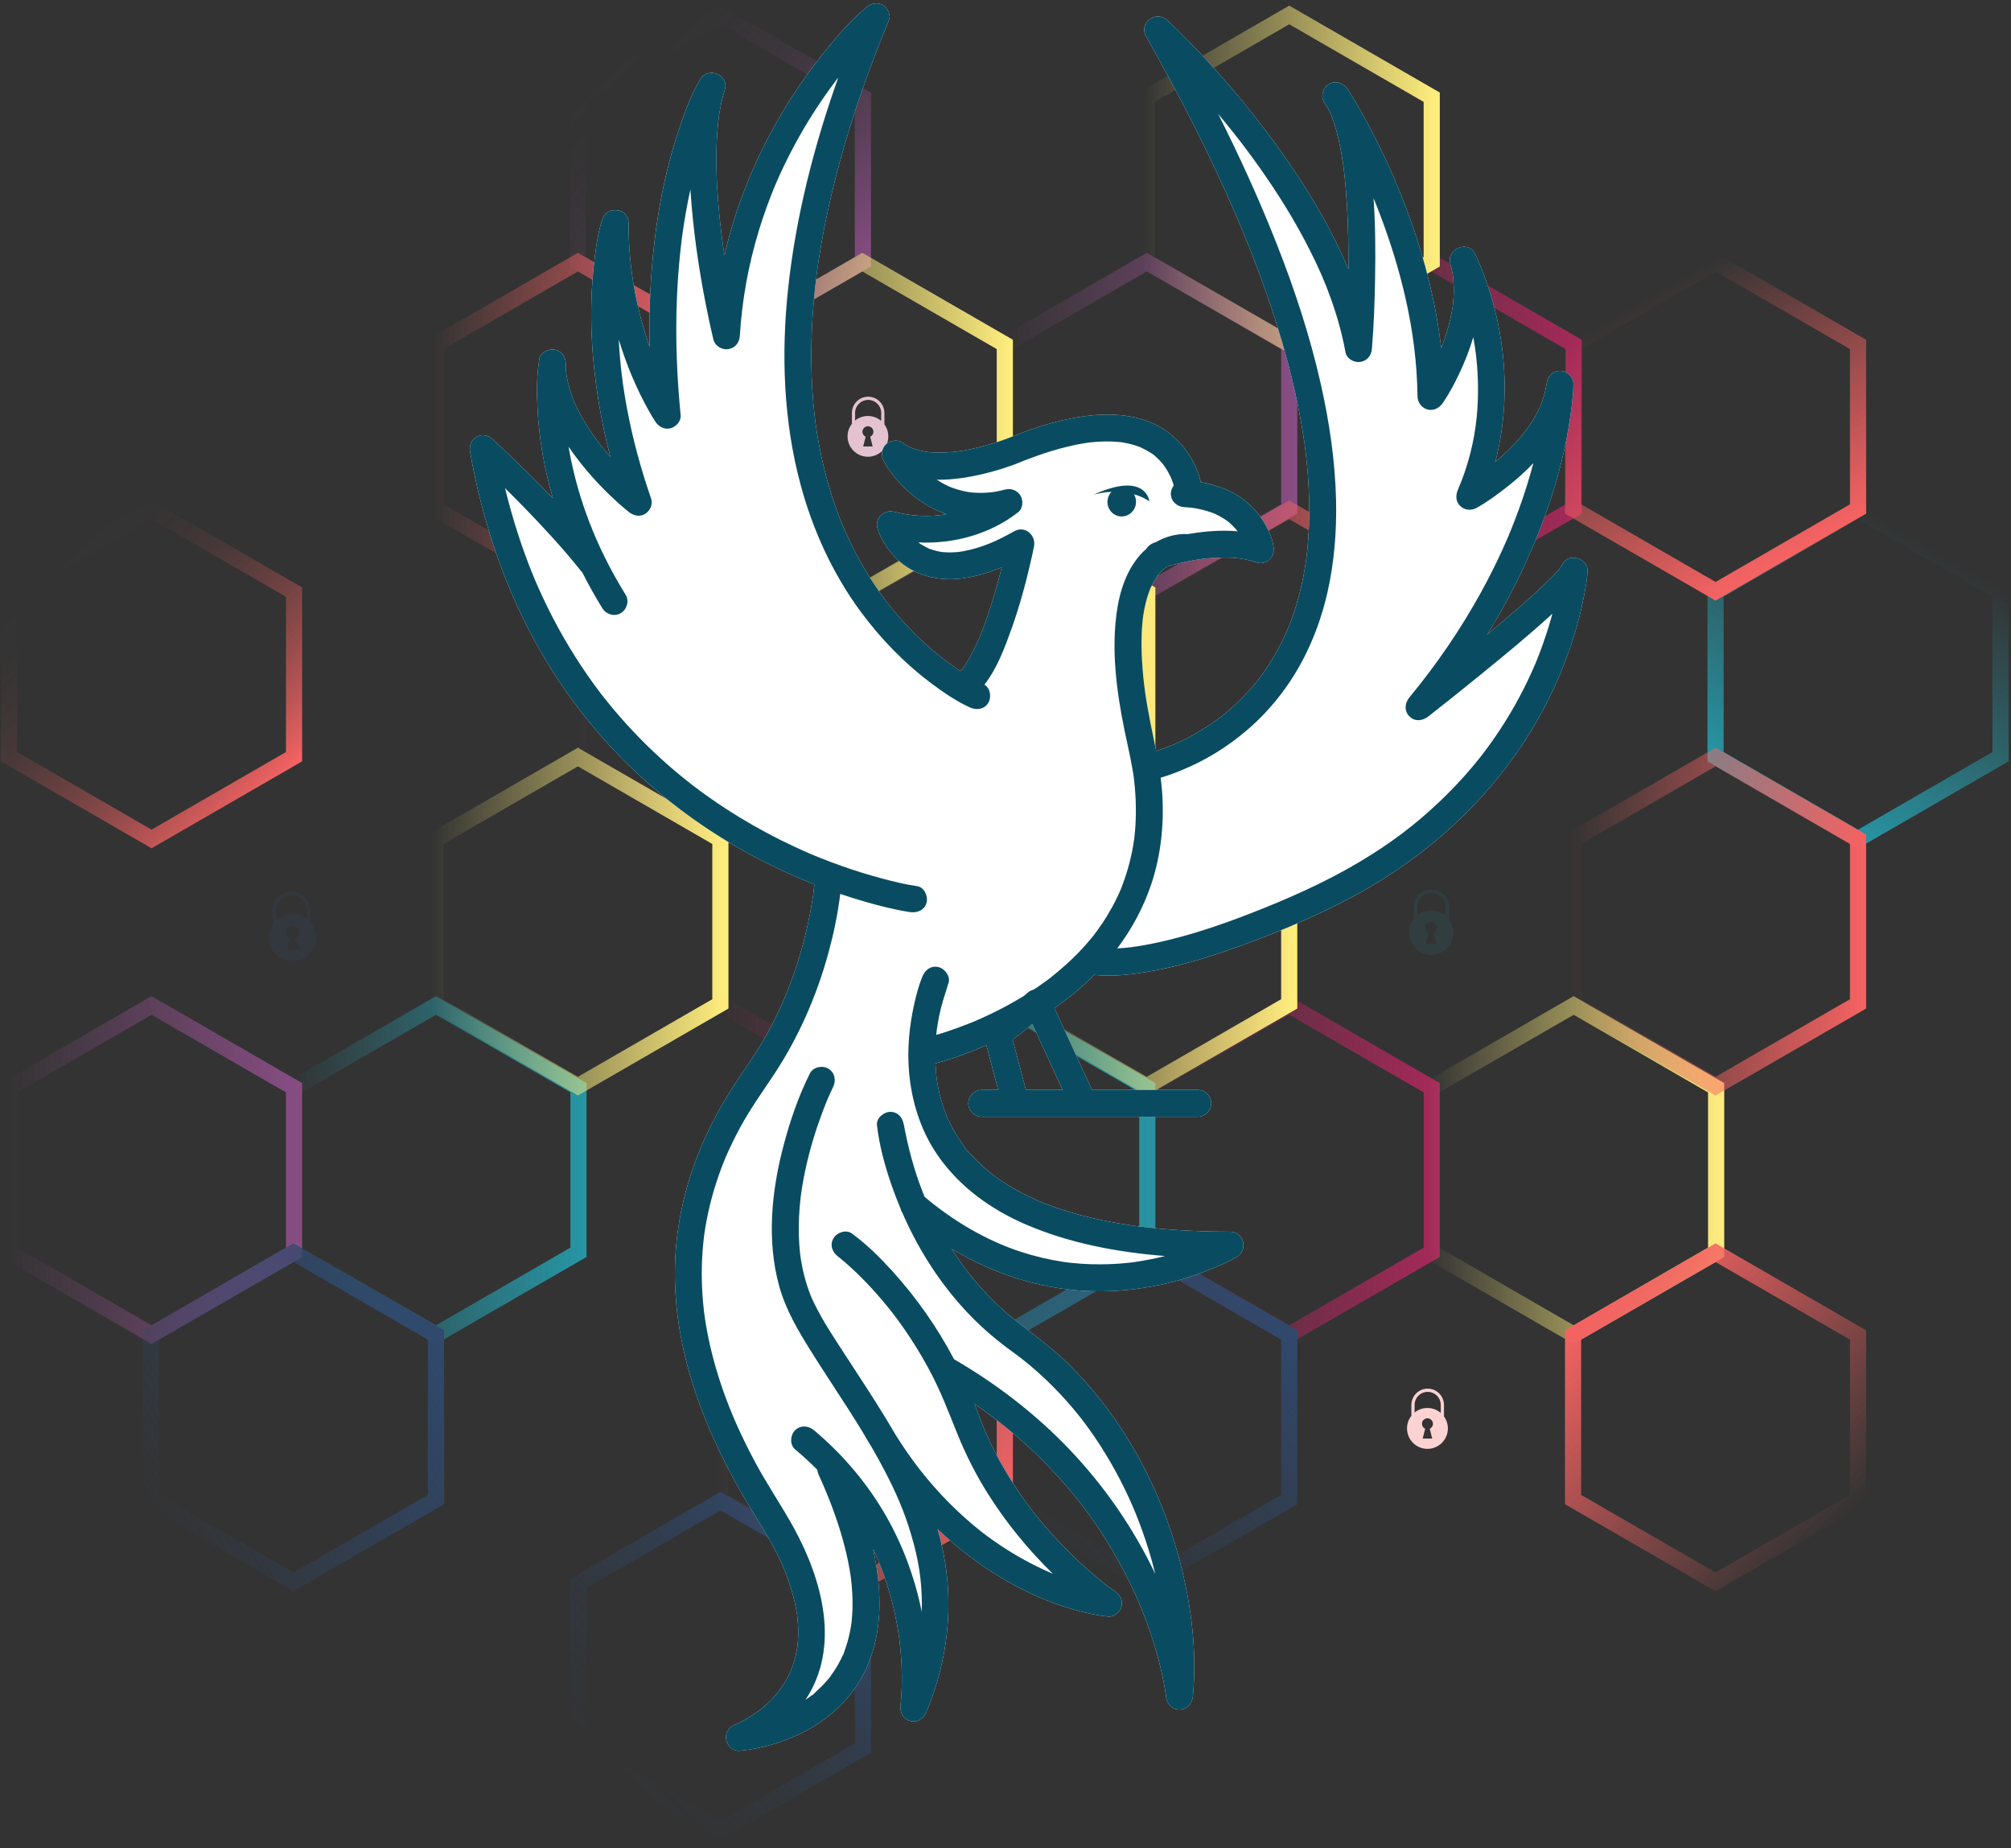
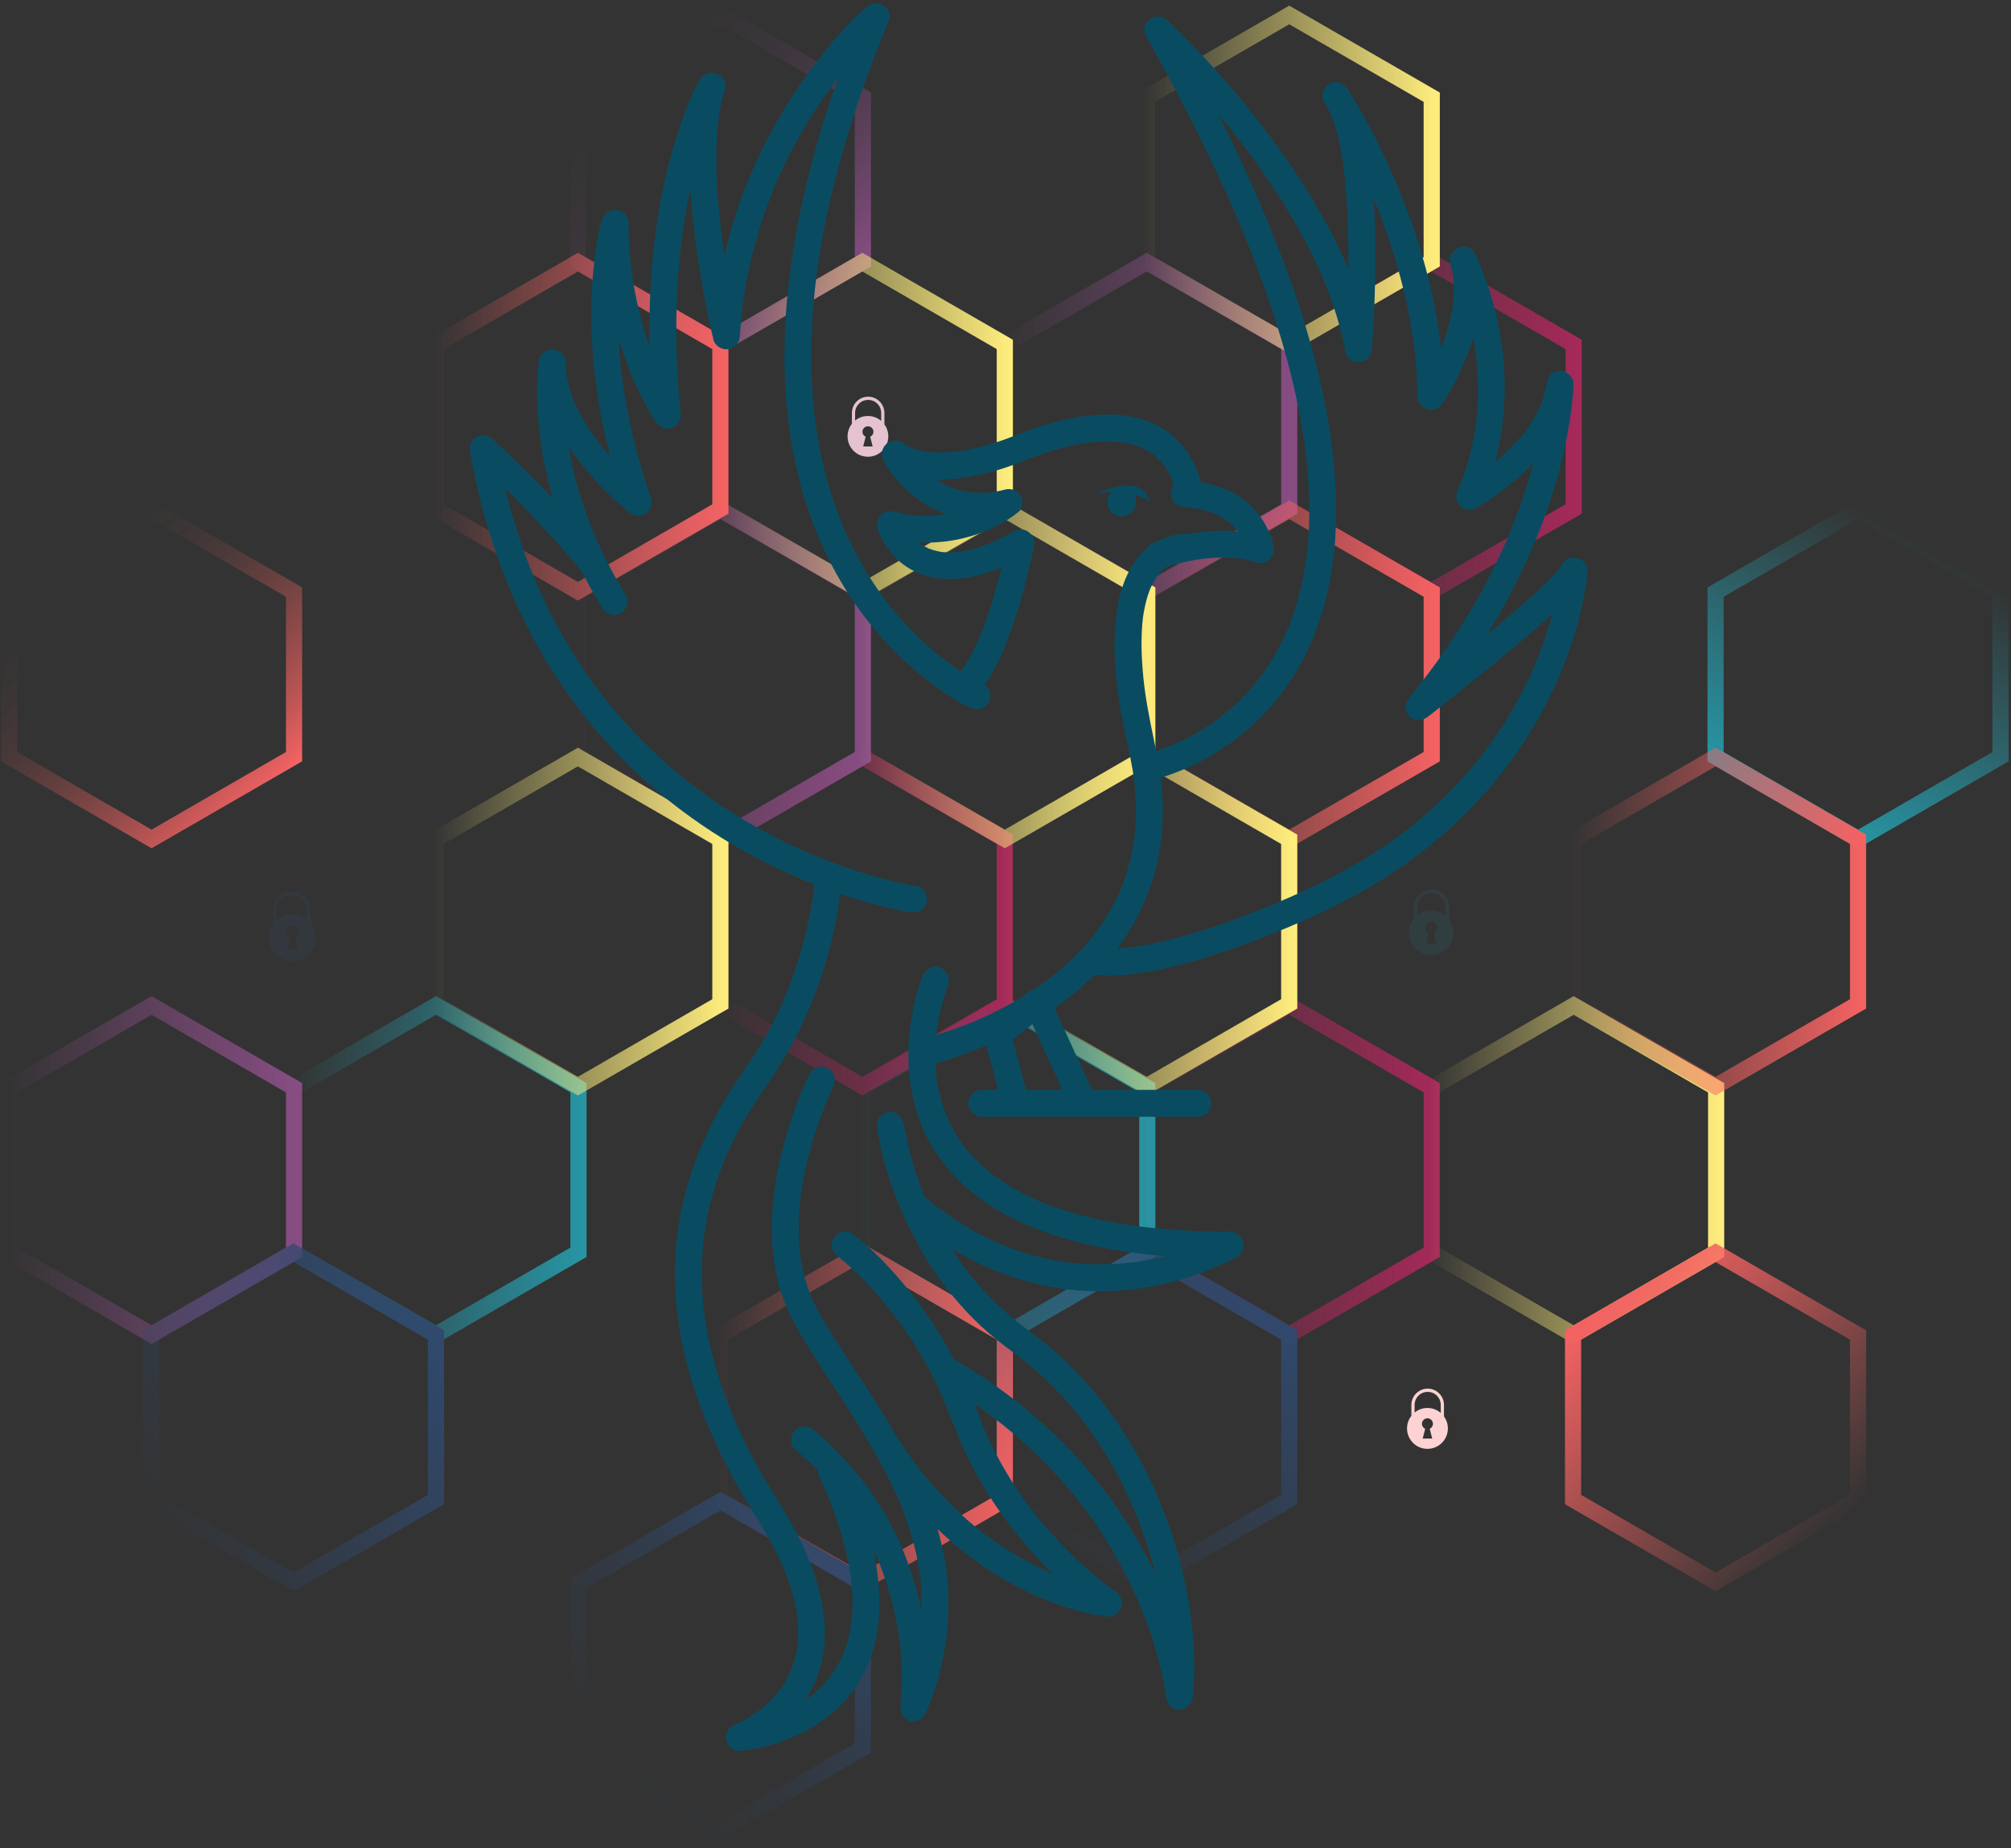
<svg xmlns="http://www.w3.org/2000/svg" width="222" height="204" viewBox="0 0 222 204" fill="none">
  <rect x="0" y="0" width="222" height="204" fill="#333333" stroke="none" />
  <g opacity="0.2">
    <path d="M34.325 101.858L34.257 100.391C34.203 99.242 33.225 98.351 32.077 98.405C30.928 98.458 30.037 99.436 30.09 100.585L30.155 101.975C29.829 102.434 29.646 103.002 29.675 103.61C29.741 105.051 30.964 106.164 32.406 106.098C33.847 106.031 34.961 104.808 34.894 103.367C34.867 102.794 34.658 102.274 34.325 101.858ZM32.592 103.569L32.951 104.753L32.344 104.782L31.738 104.81L31.985 103.597L31.994 103.552C31.746 103.452 31.567 103.216 31.553 102.932C31.535 102.544 31.835 102.215 32.223 102.196C32.611 102.179 32.941 102.478 32.959 102.866C32.973 103.15 32.815 103.402 32.578 103.524L32.592 103.569ZM33.893 101.431C33.418 101.059 32.812 100.849 32.163 100.879C31.54 100.909 30.979 101.153 30.548 101.538L30.502 100.566C30.46 99.644 31.174 98.859 32.096 98.817C33.018 98.774 33.803 99.489 33.846 100.41L33.893 101.431Z" fill="#30496D" />
  </g>
  <path d="M97.633 46.845V45.58C97.633 44.59 96.828 43.785 95.838 43.785C94.849 43.785 94.043 44.59 94.043 45.58V46.778C93.743 47.16 93.564 47.641 93.564 48.164C93.564 49.407 94.571 50.413 95.813 50.413C97.055 50.413 98.062 49.407 98.062 48.164C98.062 47.671 97.903 47.216 97.634 46.845H97.633ZM96.074 48.245L96.335 49.278H95.29L95.552 48.245L95.561 48.206C95.352 48.111 95.207 47.9 95.207 47.655C95.207 47.321 95.479 47.049 95.813 47.049C96.148 47.049 96.419 47.321 96.419 47.655C96.419 47.9 96.274 48.11 96.065 48.206L96.075 48.245H96.074ZM97.278 46.459C96.885 46.12 96.372 45.916 95.812 45.916C95.253 45.916 94.784 46.103 94.397 46.417V45.58C94.397 44.785 95.043 44.139 95.837 44.139C96.632 44.139 97.278 44.785 97.278 45.58V46.459Z" fill="#E5C2D0" />
  <path d="M159.405 156.339V155.072C159.405 154.08 158.598 153.271 157.605 153.271C156.612 153.271 155.805 154.079 155.805 155.072V156.273C155.504 156.656 155.325 157.138 155.325 157.663C155.325 158.908 156.334 159.918 157.58 159.918C158.826 159.918 159.835 158.909 159.835 157.663C159.835 157.168 159.676 156.712 159.405 156.34V156.339ZM157.843 157.743L158.105 158.779H157.056L157.319 157.743L157.328 157.704C157.119 157.608 156.973 157.397 156.973 157.152C156.973 156.817 157.246 156.545 157.58 156.545C157.915 156.545 158.187 156.818 158.187 157.152C158.187 157.398 158.041 157.609 157.832 157.704L157.842 157.743H157.843ZM159.05 155.953C158.655 155.613 158.143 155.407 157.581 155.407C157.02 155.407 156.55 155.596 156.162 155.91V155.071C156.162 154.274 156.81 153.627 157.606 153.627C158.402 153.627 159.05 154.274 159.05 155.071V155.953Z" fill="#FCD2D2" />
  <g opacity="0.6">
    <path opacity="0.2" d="M159.97 101.512V100.136C159.97 99.058 159.093 98.182 158.016 98.182C156.938 98.182 156.062 99.058 156.062 100.136V101.439C155.736 101.855 155.54 102.379 155.54 102.948C155.54 104.3 156.635 105.395 157.987 105.395C159.339 105.395 160.434 104.3 160.434 102.948C160.434 102.411 160.261 101.915 159.968 101.512H159.97ZM158.274 103.037L158.559 104.161H157.42L157.705 103.037L157.716 102.994C157.489 102.89 157.33 102.661 157.33 102.395C157.33 102.031 157.626 101.736 157.99 101.736C158.354 101.736 158.649 102.031 158.649 102.395C158.649 102.661 158.491 102.89 158.264 102.994L158.275 103.037H158.274ZM159.585 101.093C159.156 100.725 158.599 100.502 157.989 100.502C157.379 100.502 156.87 100.706 156.449 101.048V100.137C156.449 99.272 157.152 98.569 158.017 98.569C158.882 98.569 159.585 99.272 159.585 100.137V101.094V101.093Z" fill="#2795A4" />
  </g>
  <path d="M189.387 65.354V83.518L205.117 92.6L220.848 83.518V65.354L205.117 56.272L189.387 65.354Z" stroke="url(#paint0_linear_5204_588)" stroke-width="1.785" stroke-miterlimit="10" />
  <path d="M95.192 120.061V138.225L110.923 147.307L126.653 138.225V120.061L110.923 110.979L95.192 120.061Z" stroke="url(#paint1_linear_5204_588)" stroke-width="1.785" stroke-miterlimit="10" />
  <path d="M142.259 38.016V56.18L157.989 65.262L173.72 56.18V38.016L157.989 28.934L142.259 38.016Z" stroke="url(#paint2_linear_5204_588)" stroke-width="1.785" stroke-miterlimit="10" />
  <path d="M79.463 92.639V110.803L95.193 119.884L110.924 110.803V92.639L95.193 83.557L79.463 92.639Z" stroke="url(#paint3_linear_5204_588)" stroke-width="1.785" stroke-miterlimit="10" />
  <path d="M126.591 120.061V138.225L142.321 147.307L158.052 138.225V120.061L142.321 110.979L126.591 120.061Z" stroke="url(#paint4_linear_5204_588)" stroke-width="1.785" stroke-miterlimit="10" />
  <path d="M63.795 10.732V28.897L79.525 37.979L95.256 28.897V10.732L79.525 1.65L63.795 10.732Z" stroke="url(#paint5_linear_5204_588)" stroke-width="1.785" stroke-miterlimit="10" />
  <path d="M110.859 38.016V56.18L126.59 65.262L142.32 56.18V38.016L126.59 28.934L110.859 38.016Z" stroke="url(#paint6_linear_5204_588)" stroke-width="1.785" stroke-miterlimit="10" />
  <path d="M63.795 65.354V83.518L79.525 92.6L95.256 83.518V65.354L79.525 56.272L63.795 65.354Z" stroke="url(#paint7_linear_5204_588)" stroke-width="1.785" stroke-miterlimit="10" />
  <path d="M32.398 120.061V138.225L48.128 147.307L63.858 138.225V120.061L48.128 110.979L32.398 120.061Z" stroke="url(#paint8_linear_5204_588)" stroke-width="1.785" stroke-miterlimit="10" />
  <path d="M126.591 10.732V28.897L142.321 37.979L158.052 28.897V10.732L142.321 1.65L126.591 10.732Z" stroke="url(#paint9_linear_5204_588)" stroke-width="1.785" stroke-miterlimit="10" />
  <path d="M79.463 38.016V56.18L95.193 65.262L110.924 56.18V38.016L95.193 28.934L79.463 38.016Z" stroke="url(#paint10_linear_5204_588)" stroke-width="1.785" stroke-miterlimit="10" />
  <path d="M1 65.354V83.518L16.73 92.6L32.461 83.518V65.354L16.73 56.272L1 65.354Z" stroke="url(#paint11_linear_5204_588)" stroke-width="1.785" stroke-miterlimit="10" />
  <path d="M95.192 65.354V83.518L110.923 92.6L126.653 83.518V65.354L110.923 56.272L95.192 65.354Z" stroke="url(#paint12_linear_5204_588)" stroke-width="1.785" stroke-miterlimit="10" />
  <path d="M1 120.061V138.225L16.73 147.307L32.461 138.225V120.061L16.73 110.979L1 120.061Z" stroke="url(#paint13_linear_5204_588)" stroke-width="1.785" stroke-miterlimit="10" />
  <path d="M157.987 120.061V138.225L173.718 147.307L189.448 138.225V120.061L173.718 110.979L157.987 120.061Z" stroke="url(#paint14_linear_5204_588)" stroke-width="1.785" stroke-miterlimit="10" />
  <path d="M48.065 38.016V56.18L63.795 65.262L79.525 56.18V38.016L63.795 28.934L48.065 38.016Z" stroke="url(#paint15_linear_5204_588)" stroke-width="1.785" stroke-miterlimit="10" />
-   <path d="M173.655 38.016V56.18L189.386 65.262L205.116 56.18V38.016L189.386 28.934L173.655 38.016Z" stroke="url(#paint16_linear_5204_588)" stroke-width="1.785" stroke-miterlimit="10" />
  <path d="M126.591 65.354V83.518L142.321 92.6L158.052 83.518V65.354L142.321 56.272L126.591 65.354Z" stroke="url(#paint17_linear_5204_588)" stroke-width="1.785" stroke-miterlimit="10" />
  <path d="M173.655 92.639V110.803L189.386 119.884L205.116 110.803V92.639L189.386 83.557L173.655 92.639Z" stroke="url(#paint18_linear_5204_588)" stroke-width="1.785" stroke-miterlimit="10" />
  <path d="M79.463 147.35V165.514L95.193 174.596L110.924 165.514V147.35L95.193 138.268L79.463 147.35Z" stroke="url(#paint19_linear_5204_588)" stroke-width="1.785" stroke-miterlimit="10" />
  <path d="M173.655 147.35V165.514L189.386 174.596L205.116 165.514V147.35L189.386 138.268L173.655 147.35Z" stroke="url(#paint20_linear_5204_588)" stroke-width="1.785" stroke-miterlimit="10" />
  <path d="M48.065 92.639V110.803L63.795 119.884L79.525 110.803V92.639L63.795 83.557L48.065 92.639Z" stroke="url(#paint21_linear_5204_588)" stroke-width="1.785" stroke-miterlimit="10" />
  <path d="M110.859 92.639V110.803L126.59 119.884L142.32 110.803V92.639L126.59 83.557L110.859 92.639Z" stroke="url(#paint22_linear_5204_588)" stroke-width="1.785" stroke-miterlimit="10" />
  <path d="M16.668 147.35V165.514L32.398 174.596L48.128 165.514V147.35L32.398 138.268L16.668 147.35Z" stroke="url(#paint23_linear_5204_588)" stroke-width="1.785" stroke-miterlimit="10" />
  <path d="M110.859 147.35V165.514L126.59 174.596L142.32 165.514V147.35L126.59 138.268L110.859 147.35Z" stroke="url(#paint24_linear_5204_588)" stroke-width="1.785" stroke-miterlimit="10" />
  <path d="M63.795 174.775V192.94L79.525 202.022L95.256 192.94V174.775L79.525 165.693L63.795 174.775Z" stroke="url(#paint25_linear_5204_588)" stroke-width="1.785" stroke-miterlimit="10" />
-   <path d="M172.48 62.278C172.409 62.429 172.312 62.562 172.22 62.698C172.214 62.704 172.21 62.709 172.204 62.717C172.116 62.819 172.031 62.921 171.941 63.022C171.491 63.528 171.008 64.005 170.521 64.473C169.181 65.76 167.779 66.981 166.368 68.188C165.642 68.808 164.912 69.424 164.179 70.034C166.463 66.339 168.428 62.452 170.011 58.383C171.716 54.002 172.956 49.429 173.508 44.757C173.601 43.983 173.686 43.199 173.691 42.419C173.698 41.617 173.006 40.935 172.207 40.935C171.325 40.935 170.821 41.619 170.723 42.419C170.729 42.369 170.732 42.34 170.733 42.327C170.723 42.384 170.686 42.644 170.677 42.688C170.649 42.841 170.616 42.993 170.581 43.145C170.5 43.489 170.403 43.829 170.289 44.163C170.232 44.331 170.17 44.494 170.106 44.659C170.093 44.692 170.08 44.726 170.066 44.758C170.053 44.791 170.035 44.832 170.026 44.85C169.874 45.168 169.724 45.484 169.553 45.792C169.215 46.403 168.832 46.99 168.415 47.55C168.382 47.597 168.347 47.644 168.311 47.691C168.305 47.697 168.3 47.704 168.292 47.713C168.196 47.831 168.103 47.949 168.007 48.065C167.776 48.341 167.536 48.614 167.291 48.878C166.598 49.627 165.852 50.326 165.071 50.983C166.855 44.098 166.281 36.683 163.695 30.026C163.425 29.33 163.146 28.631 162.81 27.964C162.041 26.446 159.652 27.508 160.097 29.108C160.182 29.417 160.26 29.73 160.32 30.046C160.341 30.151 160.357 30.256 160.377 30.361C160.377 30.367 160.391 30.465 160.398 30.503C160.406 30.581 160.431 30.82 160.439 30.912C160.496 31.592 160.496 32.276 160.45 32.957C160.43 33.247 160.403 33.538 160.365 33.827C160.359 33.86 160.329 34.064 160.321 34.106C160.288 34.309 160.251 34.511 160.211 34.711C160.083 35.351 159.921 35.983 159.731 36.607C159.558 37.179 159.362 37.74 159.147 38.297C159.131 38.337 159.114 38.378 159.097 38.418C158.546 33.636 157.371 28.921 155.758 24.392C154.222 20.089 152.32 15.891 150.038 11.929C149.708 11.355 149.371 10.782 149.015 10.222C148.93 10.083 148.841 9.943 148.747 9.81C148.291 9.151 147.446 8.849 146.716 9.277C146.055 9.665 145.737 10.638 146.184 11.307C146.257 11.418 146.328 11.53 146.401 11.64C146.531 11.854 146.653 12.072 146.764 12.296C146.812 12.395 146.857 12.495 146.904 12.594C146.912 12.61 146.919 12.623 146.924 12.634C146.998 12.825 147.074 13.015 147.144 13.209C147.482 14.158 147.727 15.139 147.927 16.126C148.034 16.666 148.13 17.207 148.213 17.751C148.233 17.883 148.252 18.012 148.272 18.143C148.28 18.2 148.288 18.258 148.295 18.313C148.332 18.604 148.369 18.896 148.402 19.187C148.537 20.385 148.632 21.588 148.7 22.793C148.832 25.092 148.873 27.399 148.85 29.705C147.13 25.592 144.84 21.692 142.349 18.057C139.06 13.256 135.315 8.748 131.25 4.583C130.467 3.781 129.675 2.981 128.848 2.222C127.622 1.099 125.665 2.518 126.517 4.02C130.13 10.393 133.494 16.916 136.398 23.645C137.508 26.216 138.658 29.122 139.646 31.914C140.546 34.461 141.363 37.037 142.067 39.644C142.681 41.92 143.208 44.22 143.622 46.541C143.718 47.082 143.808 47.623 143.893 48.166C143.932 48.421 143.969 48.677 144.006 48.933C144.009 48.961 144.024 49.06 144.034 49.139C144.045 49.214 144.071 49.418 144.076 49.456C144.203 50.442 144.304 51.432 144.379 52.423C144.519 54.26 144.568 56.104 144.503 57.946C144.473 58.785 144.42 59.622 144.34 60.459C144.303 60.845 144.26 61.23 144.212 61.615C144.209 61.642 144.193 61.741 144.185 61.801C144.188 61.785 144.191 61.767 144.195 61.741C144.199 61.719 144.202 61.701 144.206 61.687C144.197 61.746 144.184 61.836 144.179 61.865C144.15 62.062 144.119 62.26 144.088 62.458C143.859 63.88 143.546 65.289 143.133 66.67C142.941 67.313 142.728 67.949 142.493 68.578C142.389 68.858 142.279 69.135 142.166 69.412C142.102 69.525 142.07 69.628 142.094 69.58C142.091 69.589 142.088 69.598 142.084 69.608C142.019 69.756 141.952 69.904 141.886 70.051C141.396 71.122 140.835 72.163 140.206 73.159C139.908 73.63 139.597 74.091 139.268 74.54C139.19 74.646 139.112 74.751 139.034 74.855C139.014 74.883 138.992 74.91 138.97 74.937C138.809 75.141 138.646 75.344 138.48 75.543C137.841 76.306 137.157 77.028 136.431 77.707C136.088 78.029 135.735 78.341 135.374 78.643C135.205 78.783 135.035 78.921 134.862 79.057L134.807 79.1C134.737 79.153 134.667 79.207 134.596 79.26C133.337 80.198 131.991 81.018 130.581 81.708C130.283 81.854 129.983 81.995 129.68 82.128C129.621 82.153 129.562 82.179 129.504 82.204C129.394 82.249 129.282 82.296 129.17 82.34C128.703 82.525 128.231 82.696 127.753 82.85C127.713 82.863 127.672 82.875 127.632 82.887C127.429 81.861 127.209 80.839 127.003 79.808C126.515 77.348 126.205 75.339 126.068 72.857C126.016 71.929 125.999 70.999 126.031 70.07C126.045 69.688 126.065 69.307 126.096 68.926C126.113 68.722 126.133 68.518 126.155 68.315C126.164 68.233 126.177 68.151 126.185 68.069V68.067C126.186 68.055 126.188 68.046 126.191 68.034C126.293 67.375 126.419 66.724 126.603 66.084C126.679 65.816 126.765 65.551 126.86 65.289C126.896 65.189 126.938 65.09 126.975 64.99C126.997 64.94 127.019 64.891 127.041 64.841C127.235 64.427 127.46 64.026 127.721 63.649C127.724 63.645 127.727 63.64 127.73 63.636C127.79 63.616 127.879 63.463 127.879 63.442C127.879 63.442 127.882 63.434 127.884 63.433C128.014 63.28 128.151 63.132 128.295 62.992C128.407 62.885 128.526 62.784 128.642 62.683C128.701 62.641 128.76 62.599 128.819 62.559C128.83 62.553 128.841 62.546 128.852 62.539C129.666 62.282 130.504 62.082 131.342 61.919H131.346C131.524 61.885 131.701 61.852 131.878 61.82C132.137 61.775 132.397 61.733 132.657 61.697C132.695 61.693 132.801 61.68 132.854 61.674C133.006 61.657 133.158 61.64 133.31 61.626C133.916 61.569 134.522 61.538 135.13 61.54C136.486 61.545 137.448 61.662 138.754 62.094C139.25 62.26 139.839 62.072 140.197 61.714C140.608 61.303 140.656 60.814 140.58 60.27C140.462 59.447 140.081 58.611 139.682 57.895C138.758 56.238 137.26 54.884 135.532 54.111C134.568 53.68 133.577 53.392 132.559 53.214C132.006 50.808 130.449 48.61 128.372 47.315C125.852 45.745 122.72 45.545 119.848 45.925C117.577 46.224 115.376 46.825 113.227 47.615C112.756 47.788 112.286 47.968 111.823 48.16C111.786 48.174 111.742 48.191 111.702 48.207C111.269 48.38 110.829 48.539 110.387 48.688C109.548 48.971 108.697 49.218 107.838 49.422C107.351 49.537 106.862 49.639 106.369 49.725C106.285 49.739 106.2 49.754 106.116 49.768C106.07 49.774 105.777 49.818 105.747 49.822C105.525 49.851 105.302 49.874 105.08 49.893C104.553 49.941 104.025 49.962 103.497 49.953C103.235 49.949 102.974 49.937 102.713 49.916C102.584 49.906 102.456 49.892 102.325 49.879C102.307 49.878 102.292 49.876 102.278 49.874C102.26 49.87 102.238 49.866 102.21 49.86C101.713 49.76 101.226 49.657 100.748 49.483C100.717 49.471 100.559 49.402 100.525 49.39C100.522 49.387 100.521 49.387 100.519 49.387C100.449 49.354 100.38 49.322 100.311 49.285C100.057 49.154 99.814 49.002 99.579 48.837C99.048 48.462 98.217 48.632 97.781 49.068C97.297 49.551 97.246 50.277 97.548 50.867C98.077 51.9 98.867 52.853 99.675 53.675C101.013 55.039 102.672 56.135 104.488 56.752C102.58 57.077 100.672 56.998 98.69 56.479C97.617 56.198 96.538 57.203 96.865 58.305C97.219 59.503 97.977 60.652 98.842 61.535C100.764 63.499 103.527 64.187 106.202 63.84C107.72 63.643 109.18 63.202 110.583 62.617C110.481 63.017 110.377 63.417 110.272 63.816C109.916 65.156 109.523 66.488 109.08 67.803C108.841 68.51 108.587 69.214 108.31 69.91C108.251 70.062 108.188 70.214 108.125 70.366C108.124 70.371 108.122 70.374 108.12 70.379C108.092 70.443 108.065 70.507 108.038 70.571C107.895 70.895 107.748 71.218 107.592 71.537C107.273 72.191 106.925 72.833 106.521 73.437C106.435 73.567 106.341 73.691 106.253 73.82C106.182 73.901 106.158 73.934 106.158 73.939C106.144 73.955 106.132 73.972 106.118 73.987C106.091 74.02 106.061 74.049 106.033 74.082C105.76 73.9 105.491 73.715 105.225 73.529C104.968 73.35 104.714 73.166 104.462 72.98C104.348 72.895 104.234 72.808 104.121 72.721C104.04 72.658 103.96 72.594 103.879 72.531C103.279 72.052 102.696 71.554 102.129 71.038C100.751 69.779 99.47 68.411 98.299 66.955C98.217 66.853 98.135 66.749 98.053 66.645C98.037 66.626 98.013 66.597 97.989 66.569C97.822 66.375 97.678 66.154 97.528 65.949C97.202 65.506 96.886 65.054 96.58 64.598C95.928 63.623 95.322 62.62 94.76 61.593C94.152 60.478 93.605 59.336 93.1 58.171C93.091 58.151 93.083 58.135 93.077 58.12C93.071 58.103 93.063 58.084 93.052 58.058C92.987 57.901 92.922 57.742 92.858 57.584C92.729 57.261 92.605 56.938 92.484 56.612C92.246 55.969 92.022 55.322 91.814 54.668C91.362 53.251 90.982 51.809 90.67 50.355C90.5 49.564 90.35 48.769 90.219 47.971C90.157 47.593 90.101 47.214 90.047 46.836C90.044 46.813 90.037 46.764 90.03 46.718C90.03 46.715 90.03 46.709 90.029 46.704C90.028 46.698 90.028 46.692 90.027 46.686C90.027 46.681 90.026 46.675 90.024 46.672C90.024 46.672 90.024 46.671 90.024 46.669C90.024 46.664 90.023 46.659 90.023 46.653C90.022 46.65 90.022 46.645 90.02 46.642V46.639C90.02 46.639 90.02 46.634 90.02 46.631V46.627C90.02 46.627 90.02 46.624 90.019 46.622C90.016 46.597 90.013 46.571 90.01 46.547C89.98 46.316 89.953 46.085 89.926 45.853C89.504 42.171 89.466 38.45 89.715 34.754C89.783 33.74 89.873 32.728 89.983 31.719C90.037 31.22 90.098 30.72 90.161 30.223C90.164 30.202 90.189 30.011 90.196 29.958C90.21 29.854 90.223 29.752 90.239 29.648C90.284 29.321 90.332 28.994 90.383 28.667C90.729 26.401 91.169 24.15 91.686 21.916C92.907 16.636 94.554 11.459 96.479 6.395C97.01 5 97.564 3.612 98.135 2.231C98.383 1.636 97.97 0.858 97.453 0.556C96.853 0.204 96.162 0.358 95.655 0.787C93.669 2.466 91.944 4.521 90.355 6.565C86.433 11.611 83.353 17.267 81.33 23.336C80.798 24.931 80.347 26.553 79.974 28.19C79.912 27.787 79.852 27.384 79.796 26.979C79.79 26.934 79.763 26.743 79.751 26.661C79.741 26.59 79.721 26.433 79.717 26.396C79.679 26.108 79.643 25.82 79.609 25.531C79.54 24.965 79.477 24.399 79.421 23.832C79.185 21.48 79.046 19.113 79.086 16.749C79.108 15.494 79.19 14.242 79.338 12.995C79.338 12.992 79.339 12.985 79.341 12.975C79.347 12.928 79.359 12.848 79.362 12.831C79.384 12.688 79.404 12.544 79.429 12.402C79.479 12.103 79.534 11.805 79.596 11.508C79.711 10.961 79.85 10.42 80.016 9.886C80.519 8.261 78.154 7.311 77.302 8.743C76.215 10.574 75.477 12.676 74.817 14.69C73.025 20.15 72.144 25.912 71.82 31.637C71.695 33.849 71.662 36.065 71.71 38.279C71.635 38.064 71.562 37.851 71.491 37.636C70.897 35.84 70.424 34.004 70.074 32.145C69.612 29.691 69.394 27.219 69.389 24.622C69.385 22.925 66.966 22.637 66.472 24.227C65.913 26.033 65.689 27.986 65.501 29.857C65.01 34.751 65.318 39.704 66.118 44.549C66.445 46.522 66.865 48.476 67.37 50.409C67.26 50.285 67.15 50.161 67.042 50.037C66.834 49.794 66.63 49.547 66.43 49.298C66.334 49.179 66.238 49.059 66.143 48.938C66.125 48.912 66.103 48.883 66.093 48.87C66.013 48.762 65.931 48.656 65.852 48.548C64.953 47.322 64.148 46.021 63.517 44.635C63.478 44.55 63.441 44.465 63.404 44.38C63.39 44.349 63.379 44.326 63.37 44.307C63.362 44.284 63.353 44.257 63.337 44.221C63.264 44.025 63.188 43.831 63.118 43.635C62.973 43.22 62.845 42.8 62.74 42.373C62.648 42.002 62.571 41.627 62.515 41.249C62.512 41.213 62.506 41.162 62.504 41.141C62.493 41.003 62.478 40.867 62.469 40.729C62.458 40.575 62.453 40.419 62.451 40.264C62.468 40.185 62.464 40.186 62.45 40.227C62.449 40.165 62.447 40.104 62.447 40.041C62.443 39.309 61.887 38.67 61.16 38.584C60.495 38.505 59.651 38.909 59.531 39.646C59.245 41.413 59.241 43.233 59.329 45.014C59.496 48.39 60.085 51.751 61.034 54.998C59.195 53.076 57.287 51.218 55.368 49.394C55.04 49.084 54.711 48.772 54.379 48.465C53.892 48.017 53.165 47.891 52.581 48.234C51.978 48.586 51.783 49.254 51.899 49.909C53.26 57.622 55.788 65.159 59.709 71.957C62.877 77.446 66.95 82.43 71.722 86.601C75.649 90.032 80.016 92.956 84.68 95.285C86.383 96.134 88.124 96.915 89.898 97.616C89.881 97.788 89.863 97.96 89.843 98.132C89.829 98.253 89.815 98.372 89.801 98.493C89.795 98.526 89.792 98.583 89.787 98.639V98.623C89.768 98.939 89.691 99.263 89.641 99.574C89.523 100.301 89.387 101.025 89.233 101.747C88.32 106.035 86.867 110.087 84.807 113.887C83.596 116.122 82.085 118.139 80.723 120.276C79.622 122.004 78.633 123.806 77.793 125.676C76.06 129.538 74.954 133.606 74.612 137.831C73.833 147.419 77.232 156.813 81.977 164.996C83.31 167.295 84.815 169.486 85.967 171.888C86.447 172.888 86.733 173.564 87.105 174.663C87.401 175.527 87.646 176.408 87.827 177.305C87.869 177.505 87.906 177.707 87.94 177.91C87.957 178.008 87.971 178.107 87.987 178.206C87.99 178.219 87.991 178.226 87.992 178.236C88.03 178.628 88.077 179.016 88.097 179.406C88.134 180.133 88.119 180.863 88.04 181.587C88.034 181.646 88.026 181.706 88.02 181.765V181.77C87.992 181.925 87.969 182.081 87.939 182.235C87.875 182.565 87.798 182.891 87.708 183.213C87.629 183.495 87.539 183.773 87.438 184.045C87.39 184.18 87.336 184.311 87.285 184.443C87.281 184.457 87.277 184.468 87.274 184.478C87.254 184.515 87.234 184.552 87.218 184.585C86.99 185.079 86.725 185.556 86.429 186.014C86.291 186.226 86.144 186.431 85.996 186.637C85.987 186.648 85.981 186.656 85.975 186.665C85.97 186.673 85.964 186.679 85.957 186.687C85.867 186.8 85.775 186.913 85.68 187.022C85.365 187.389 85.029 187.736 84.675 188.065C84.517 188.212 84.355 188.355 84.191 188.496C84.112 188.562 84.031 188.628 83.951 188.693C83.937 188.704 83.925 188.714 83.913 188.724C83.332 189.118 82.774 189.527 82.156 189.867C81.932 189.989 81.705 190.105 81.476 190.214C81.434 190.234 81.391 190.253 81.35 190.273C81.308 190.282 81.252 190.317 81.217 190.33C80.525 190.581 80.039 191.193 80.154 191.958C80.257 192.641 80.864 193.297 81.611 193.245C82.484 193.184 83.363 193.02 84.214 192.82C86.023 192.394 87.798 191.717 89.415 190.799C91.547 189.588 93.399 187.899 94.724 185.828C96.403 183.204 97.09 180.052 97.085 176.966C97.084 174.949 96.82 172.944 96.376 170.972C96.404 171.032 96.433 171.091 96.461 171.152C96.608 171.464 96.748 171.78 96.888 172.095C96.897 172.115 96.919 172.166 96.932 172.199C96.948 172.233 96.962 172.268 96.977 172.303C97.052 172.489 97.128 172.675 97.2 172.863C97.438 173.469 97.657 174.083 97.86 174.703C98.243 175.875 98.562 177.069 98.82 178.275C98.94 178.838 99.046 179.404 99.141 179.972C99.181 180.217 99.217 180.462 99.253 180.707C99.258 180.742 99.264 180.779 99.269 180.815C99.269 180.819 99.27 180.82 99.27 180.824C99.286 180.958 99.304 181.091 99.318 181.224C99.512 182.883 99.594 184.557 99.544 186.226C99.527 186.784 99.496 187.342 99.442 187.899C99.428 188.048 99.41 188.197 99.394 188.346C99.389 188.389 99.388 188.41 99.388 188.417C99.391 188.408 99.399 188.357 99.406 188.298C99.355 189.031 99.686 189.737 100.461 189.95C101.315 190.184 101.976 189.656 102.287 188.913C104.634 183.283 105.338 177.181 104.102 171.194C103.933 170.374 103.73 169.564 103.499 168.764C105.188 170.38 107.015 171.858 108.974 173.162C112.294 175.372 116.039 177.115 119.937 178.017C120.735 178.202 121.552 178.362 122.369 178.434C123.009 178.488 123.639 177.933 123.8 177.344C123.981 176.684 123.668 176.036 123.119 175.667C122.801 175.455 122.497 175.225 122.191 174.994C122.154 174.958 122.103 174.928 122.064 174.897C121.977 174.828 121.892 174.76 121.805 174.693C121.572 174.507 121.341 174.318 121.112 174.127C120.601 173.701 120.1 173.265 119.608 172.819C118.343 171.667 117.137 170.45 115.998 169.175C114.49 167.487 113.429 166.124 112.194 164.264C110.877 162.282 109.721 160.192 108.771 158.009C108.695 157.834 108.602 157.612 108.493 157.339C108.374 157.046 108.261 156.748 108.151 156.452C107.966 155.953 107.779 155.455 107.582 154.961C110.174 156.736 112.572 158.7 114.866 160.967C116.342 162.427 117.732 163.973 119.024 165.597C119.108 165.702 119.191 165.808 119.274 165.913C119.29 165.934 119.303 165.95 119.314 165.964C119.32 165.97 119.322 165.976 119.329 165.984C119.477 166.176 119.622 166.369 119.768 166.564C120.053 166.945 120.332 167.331 120.606 167.721C121.133 168.471 121.641 169.235 122.127 170.013C123.043 171.476 123.885 172.986 124.647 174.534C124.985 175.222 125.309 175.917 125.616 176.619C125.66 176.72 125.703 176.82 125.746 176.921C125.746 176.924 125.86 177.192 125.89 177.267C126.036 177.619 126.176 177.972 126.312 178.326C127.106 180.392 127.768 182.511 128.253 184.672C128.413 185.385 128.555 186.103 128.665 186.825C128.677 186.898 128.688 186.973 128.698 187.047C128.706 187.106 128.712 187.165 128.719 187.224C128.793 188.022 129.346 188.708 130.203 188.708C131.06 188.708 131.612 188.027 131.687 187.224C132.15 182.256 131.515 177.163 130.253 172.351C128.813 166.853 126.457 161.531 123.222 156.852C121.506 154.372 119.554 152.047 117.352 149.985C115.047 147.826 112.49 146.252 110.246 144.133C109.174 143.122 108.171 142.038 107.241 140.896C107.146 140.78 107.055 140.663 106.96 140.546C106.91 140.481 106.858 140.416 106.807 140.351C106.801 140.343 106.794 140.335 106.785 140.321C106.565 140.031 106.348 139.738 106.136 139.442C105.765 138.921 105.409 138.391 105.066 137.851C109.617 140.57 114.699 142.268 120.103 142.498C124.844 142.7 129.641 141.789 134.007 139.946C134.875 139.58 135.752 139.2 136.56 138.714C137.814 137.959 137.296 135.95 135.811 135.949C133.782 135.947 131.753 135.89 129.728 135.75C128.807 135.688 127.888 135.608 126.969 135.51C126.532 135.462 126.095 135.412 125.659 135.357C125.589 135.349 125.519 135.34 125.448 135.33C125.412 135.324 125.363 135.318 125.344 135.316C125.113 135.282 124.88 135.249 124.648 135.214C121.736 134.775 118.845 134.119 116.074 133.11C115.774 133 115.476 132.887 115.181 132.771C115.052 132.719 114.925 132.666 114.796 132.615C114.79 132.614 114.788 132.612 114.784 132.609C114.717 132.582 114.651 132.553 114.587 132.525C114.046 132.289 113.513 132.038 112.991 131.769C112.03 131.276 111.098 130.725 110.214 130.106C110.007 129.962 109.804 129.813 109.601 129.663C109.588 129.654 109.578 129.646 109.568 129.638C109.464 129.554 109.36 129.474 109.258 129.39C108.891 129.091 108.536 128.779 108.193 128.452C107.865 128.141 107.548 127.817 107.244 127.483C107.038 127.254 106.683 126.95 106.495 126.654C106.483 126.614 106.45 126.539 106.404 126.476C106.342 126.393 106.28 126.307 106.219 126.223C106.098 126.054 105.981 125.884 105.867 125.71C105.645 125.372 105.434 125.026 105.238 124.673C105.047 124.329 104.867 123.978 104.703 123.623C104.687 123.59 104.602 123.378 104.537 123.233C104.519 123.179 104.489 123.109 104.472 123.098C104.441 123.018 104.41 122.94 104.38 122.861C104.115 122.17 103.898 121.463 103.726 120.745C103.641 120.398 103.568 120.048 103.505 119.696C103.474 119.524 103.445 119.35 103.419 119.176C103.416 119.151 103.411 119.125 103.408 119.099C103.402 119.065 103.397 119.032 103.394 118.998C103.332 118.457 103.291 117.914 103.267 117.372C105.188 116.873 107.071 116.156 108.89 115.375C109.324 117.015 109.755 118.655 110.189 120.297H108.377C107.576 120.297 106.893 120.979 106.893 121.781C106.893 122.584 107.572 123.266 108.377 123.266H132.228C133.031 123.266 133.713 122.583 133.713 121.781C133.713 120.98 133.034 120.297 132.228 120.297H120.553C119.172 117.29 117.789 114.282 116.408 111.275C117.981 110.179 119.462 108.957 120.809 107.605C121.113 107.638 121.42 107.652 121.715 107.666C123.423 107.75 125.15 107.525 126.829 107.237C129.86 106.719 132.826 105.843 135.725 104.832C140.202 103.271 144.65 101.425 148.851 99.226C155.63 95.678 161.627 90.778 166.273 84.69C169.502 80.462 171.998 75.665 173.625 70.6C174.129 69.03 174.548 67.431 174.854 65.811C175.019 64.937 175.211 64.022 175.243 63.13C175.243 63.096 175.248 63.063 175.251 63.029C175.348 61.593 173.112 60.961 172.486 62.28L172.48 62.278ZM117.297 120.294H113.254C112.765 118.442 112.277 116.591 111.79 114.74C112.534 114.202 113.257 113.627 113.962 113.033C115.074 115.453 116.185 117.873 117.297 120.294Z" fill="white" />
  <path d="M122.27 55.19C122.157 56.074 122.763 56.881 123.627 56.993C124.49 57.104 125.282 56.477 125.396 55.593C125.444 55.217 125.362 54.857 125.186 54.556C125.756 54.719 126.334 54.965 126.885 55.328C126.885 55.328 126.53 51.954 120.696 54.613C120.696 54.613 121.522 54.344 122.691 54.287C122.47 54.528 122.316 54.837 122.27 55.189V55.19Z" fill="#094C61" />
  <path d="M62.45 40.261C62.449 40.248 62.449 40.236 62.449 40.225C62.463 40.184 62.467 40.183 62.45 40.261Z" fill="#094C61" />
  <path d="M76.282 86.535C76.309 86.556 76.335 86.577 76.362 86.598C76.367 86.601 76.371 86.605 76.375 86.608C76.304 86.552 76.28 86.534 76.282 86.536V86.535Z" fill="#094C61" />
  <path d="M142.166 69.414C142.163 69.42 142.161 69.428 142.157 69.436C142.135 69.483 142.116 69.532 142.095 69.581C142.07 69.629 142.103 69.527 142.166 69.414Z" fill="#094C61" />
  <path d="M124.979 104.534C124.979 104.534 124.98 104.534 124.981 104.534C125.036 104.508 125.125 104.498 125.212 104.493C125.214 104.477 125.102 104.471 124.98 104.535L124.979 104.534Z" fill="#094C61" />
  <path d="M108.426 169.134C108.426 169.134 108.429 169.137 108.434 169.14H108.435C108.435 169.14 108.429 169.135 108.426 169.134ZM76.332 86.575C76.332 86.575 76.339 86.58 76.343 86.581C76.337 86.576 76.33 86.571 76.325 86.568C76.328 86.569 76.331 86.572 76.333 86.574L76.332 86.575ZM172.481 62.278C172.41 62.429 172.313 62.562 172.221 62.698C172.215 62.704 172.211 62.709 172.204 62.717C172.117 62.819 172.032 62.921 171.942 63.022C171.492 63.528 171.009 64.005 170.522 64.473C169.182 65.76 167.78 66.981 166.369 68.188C165.642 68.808 164.913 69.424 164.18 70.034C166.464 66.339 168.429 62.452 170.012 58.383C171.717 54.002 172.956 49.429 173.509 44.757C173.602 43.983 173.687 43.199 173.692 42.419C173.699 41.617 173.007 40.935 172.208 40.935C171.326 40.935 170.822 41.619 170.724 42.419C170.73 42.369 170.733 42.34 170.734 42.327C170.724 42.384 170.687 42.644 170.678 42.688C170.65 42.841 170.617 42.993 170.582 43.145C170.501 43.489 170.404 43.829 170.289 44.163C170.232 44.331 170.171 44.494 170.107 44.659C170.094 44.692 170.081 44.726 170.067 44.758C170.054 44.791 170.036 44.832 170.027 44.85C169.875 45.168 169.725 45.484 169.554 45.792C169.216 46.403 168.833 46.99 168.416 47.55C168.382 47.597 168.348 47.644 168.312 47.691C168.306 47.697 168.301 47.704 168.293 47.713C168.197 47.831 168.104 47.949 168.008 48.065C167.776 48.341 167.537 48.614 167.292 48.878C166.599 49.627 165.853 50.326 165.072 50.983C166.856 44.098 166.281 36.683 163.696 30.026C163.426 29.33 163.147 28.631 162.811 27.964C162.042 26.446 159.653 27.508 160.098 29.108C160.183 29.417 160.26 29.73 160.321 30.046C160.341 30.151 160.358 30.256 160.378 30.361C160.378 30.367 160.392 30.465 160.398 30.503C160.407 30.581 160.432 30.82 160.44 30.912C160.497 31.592 160.497 32.276 160.451 32.957C160.431 33.247 160.404 33.538 160.366 33.827C160.36 33.86 160.33 34.064 160.322 34.106C160.289 34.309 160.252 34.511 160.212 34.711C160.084 35.351 159.921 35.983 159.732 36.607C159.559 37.179 159.363 37.74 159.148 38.297C159.132 38.337 159.115 38.378 159.098 38.418C158.547 33.636 157.372 28.921 155.759 24.392C154.223 20.089 152.321 15.891 150.039 11.929C149.709 11.355 149.372 10.782 149.016 10.222C148.931 10.083 148.842 9.943 148.748 9.81C148.292 9.151 147.447 8.849 146.717 9.277C146.056 9.665 145.738 10.638 146.185 11.307C146.258 11.418 146.329 11.53 146.401 11.64C146.531 11.854 146.654 12.072 146.765 12.296C146.813 12.395 146.858 12.495 146.905 12.594C146.913 12.61 146.919 12.623 146.925 12.634C146.999 12.825 147.075 13.015 147.145 13.209C147.483 14.158 147.728 15.139 147.928 16.126C148.035 16.666 148.131 17.207 148.214 17.751C148.234 17.883 148.253 18.012 148.273 18.143C148.281 18.2 148.289 18.258 148.296 18.313C148.333 18.604 148.37 18.896 148.403 19.187C148.538 20.385 148.633 21.588 148.701 22.793C148.833 25.092 148.874 27.399 148.85 29.705C147.131 25.592 144.841 21.692 142.35 18.057C139.061 13.256 135.316 8.748 131.251 4.583C130.468 3.781 129.676 2.981 128.849 2.222C127.623 1.099 125.666 2.518 126.518 4.02C130.131 10.393 133.495 16.916 136.399 23.645C137.509 26.216 138.659 29.122 139.647 31.914C140.547 34.461 141.364 37.037 142.068 39.644C142.682 41.92 143.209 44.22 143.623 46.541C143.719 47.082 143.809 47.623 143.894 48.166C143.933 48.421 143.97 48.677 144.007 48.933C144.01 48.961 144.025 49.06 144.035 49.139C144.046 49.214 144.072 49.418 144.077 49.456C144.203 50.442 144.305 51.432 144.38 52.423C144.52 54.26 144.569 56.104 144.504 57.946C144.474 58.785 144.421 59.622 144.341 60.459C144.304 60.845 144.261 61.23 144.213 61.615C144.21 61.642 144.194 61.741 144.186 61.801C144.189 61.785 144.192 61.767 144.196 61.741C144.2 61.719 144.203 61.701 144.207 61.687C144.198 61.746 144.185 61.836 144.179 61.865C144.151 62.062 144.12 62.26 144.089 62.458C143.86 63.88 143.547 65.289 143.134 66.67C142.942 67.313 142.729 67.949 142.494 68.578C142.39 68.858 142.28 69.135 142.167 69.412C142.169 69.407 142.172 69.403 142.175 69.398C142.168 69.409 142.164 69.423 142.158 69.434C142.152 69.448 142.146 69.465 142.14 69.48C142.119 69.531 142.105 69.564 142.095 69.58C142.092 69.589 142.089 69.598 142.085 69.608C142.02 69.756 141.953 69.904 141.887 70.051C141.397 71.122 140.836 72.163 140.207 73.159C139.909 73.63 139.597 74.091 139.269 74.54C139.191 74.646 139.113 74.751 139.035 74.855C139.015 74.883 138.993 74.91 138.971 74.937C138.81 75.141 138.647 75.344 138.481 75.543C137.842 76.306 137.158 77.028 136.432 77.707C136.089 78.029 135.736 78.341 135.375 78.643C135.206 78.783 135.036 78.921 134.862 79.057L134.808 79.1C134.738 79.153 134.668 79.207 134.597 79.26C133.338 80.198 131.992 81.018 130.582 81.708C130.284 81.854 129.984 81.995 129.681 82.128C129.622 82.153 129.563 82.179 129.505 82.204C129.395 82.249 129.283 82.296 129.171 82.34C128.704 82.525 128.232 82.696 127.754 82.85C127.714 82.863 127.673 82.875 127.633 82.887C127.43 81.861 127.209 80.839 127.004 79.808C126.516 77.348 126.206 75.339 126.069 72.857C126.017 71.929 126 70.999 126.032 70.07C126.045 69.688 126.066 69.307 126.097 68.926C126.114 68.722 126.134 68.518 126.156 68.315C126.165 68.233 126.178 68.151 126.186 68.069V68.067C126.187 68.055 126.189 68.046 126.191 68.034C126.294 67.375 126.42 66.724 126.603 66.084C126.68 65.816 126.766 65.551 126.861 65.289C126.897 65.189 126.939 65.09 126.975 64.99C126.998 64.94 127.02 64.891 127.042 64.841C127.236 64.427 127.461 64.026 127.722 63.649C127.725 63.645 127.728 63.64 127.731 63.636C127.726 63.637 127.722 63.638 127.718 63.638C127.723 63.638 127.729 63.633 127.738 63.624C127.764 63.588 127.792 63.55 127.817 63.512C127.859 63.451 127.876 63.434 127.879 63.441C127.88 63.438 127.882 63.435 127.884 63.433C128.014 63.28 128.151 63.132 128.295 62.992C128.407 62.885 128.526 62.784 128.642 62.683C128.701 62.641 128.76 62.599 128.819 62.559C128.83 62.553 128.841 62.546 128.852 62.539C129.666 62.282 130.504 62.082 131.342 61.919H131.346C131.524 61.885 131.701 61.852 131.878 61.82C132.137 61.775 132.397 61.733 132.657 61.697C132.695 61.693 132.801 61.68 132.854 61.674C133.006 61.657 133.158 61.64 133.31 61.626C133.916 61.569 134.522 61.538 135.13 61.54C136.486 61.545 137.448 61.662 138.754 62.094C139.25 62.26 139.839 62.072 140.197 61.714C140.608 61.303 140.656 60.814 140.58 60.27C140.462 59.447 140.081 58.611 139.682 57.895C138.758 56.238 137.26 54.884 135.532 54.111C134.568 53.68 133.577 53.392 132.559 53.214C132.006 50.808 130.449 48.61 128.372 47.315C125.852 45.745 122.72 45.545 119.848 45.925C117.577 46.224 115.376 46.825 113.227 47.615C112.756 47.788 112.286 47.968 111.823 48.16C111.786 48.174 111.742 48.191 111.702 48.207C111.269 48.38 110.829 48.539 110.387 48.688C109.548 48.971 108.697 49.218 107.838 49.422C107.351 49.537 106.862 49.639 106.369 49.725C106.285 49.739 106.2 49.754 106.116 49.768C106.07 49.774 105.777 49.818 105.747 49.822C105.525 49.851 105.302 49.874 105.08 49.893C104.553 49.941 104.025 49.962 103.497 49.953C103.235 49.949 102.974 49.937 102.713 49.916C102.584 49.906 102.456 49.892 102.325 49.879C102.307 49.878 102.292 49.876 102.278 49.874C102.26 49.87 102.238 49.866 102.21 49.86C101.713 49.76 101.226 49.657 100.748 49.483C100.717 49.471 100.559 49.402 100.525 49.39C100.522 49.387 100.521 49.387 100.519 49.387C100.449 49.354 100.38 49.322 100.311 49.285C100.057 49.154 99.814 49.002 99.579 48.837C99.048 48.462 98.217 48.632 97.781 49.068C97.297 49.551 97.246 50.277 97.548 50.867C98.077 51.9 98.867 52.853 99.675 53.675C101.013 55.039 102.672 56.135 104.488 56.752C102.58 57.077 100.672 56.998 98.69 56.479C97.617 56.198 96.538 57.203 96.865 58.305C97.219 59.503 97.977 60.652 98.842 61.535C100.764 63.499 103.527 64.187 106.202 63.84C107.72 63.643 109.18 63.202 110.583 62.617C110.481 63.017 110.377 63.417 110.272 63.816C109.916 65.156 109.523 66.488 109.08 67.803C108.841 68.51 108.587 69.214 108.31 69.91C108.251 70.062 108.188 70.214 108.125 70.366C108.124 70.371 108.122 70.374 108.12 70.379C108.092 70.443 108.065 70.507 108.038 70.571C107.895 70.895 107.748 71.218 107.592 71.537C107.273 72.191 106.925 72.833 106.521 73.437C106.435 73.567 106.341 73.691 106.253 73.82C106.259 73.811 106.266 73.805 106.272 73.797C106.262 73.811 106.252 73.823 106.241 73.836C106.24 73.839 106.239 73.842 106.238 73.844C106.215 73.877 106.175 73.923 106.162 73.935C106.159 73.938 106.158 73.939 106.158 73.939C106.145 73.955 106.133 73.972 106.119 73.987C106.092 74.02 106.062 74.049 106.034 74.082C105.761 73.9 105.492 73.715 105.226 73.529C104.969 73.35 104.715 73.166 104.463 72.98C104.348 72.895 104.235 72.808 104.122 72.721C104.041 72.658 103.96 72.594 103.879 72.531C103.28 72.052 102.697 71.554 102.13 71.038C100.752 69.779 99.471 68.411 98.3 66.955C98.218 66.853 98.136 66.749 98.054 66.645C98.038 66.626 98.014 66.597 97.989 66.569C97.823 66.375 97.679 66.154 97.529 65.949C97.203 65.506 96.887 65.054 96.581 64.598C95.929 63.623 95.323 62.62 94.761 61.593C94.153 60.478 93.606 59.336 93.101 58.171C93.092 58.151 93.084 58.135 93.078 58.12C93.072 58.103 93.064 58.084 93.053 58.058C92.988 57.901 92.923 57.742 92.859 57.584C92.73 57.261 92.606 56.938 92.485 56.612C92.247 55.969 92.023 55.322 91.814 54.668C91.363 53.251 90.983 51.809 90.671 50.355C90.501 49.564 90.351 48.769 90.22 47.971C90.158 47.593 90.102 47.214 90.048 46.836C90.044 46.813 90.037 46.764 90.031 46.718C90.031 46.715 90.031 46.709 90.03 46.704C90.029 46.698 90.029 46.692 90.028 46.686C90.028 46.681 90.027 46.675 90.025 46.672C90.025 46.672 90.025 46.671 90.025 46.669C90.025 46.664 90.024 46.659 90.024 46.653C90.023 46.65 90.023 46.645 90.021 46.642V46.639C90.021 46.639 90.021 46.634 90.02 46.631V46.627C90.02 46.627 90.02 46.624 90.02 46.622C90.017 46.597 90.014 46.571 90.011 46.547C89.98 46.316 89.954 46.085 89.927 45.853C89.505 42.171 89.467 38.45 89.716 34.754C89.784 33.74 89.874 32.728 89.984 31.719C90.038 31.22 90.099 30.72 90.162 30.223C90.165 30.202 90.19 30.011 90.197 29.958C90.211 29.854 90.224 29.752 90.239 29.648C90.285 29.321 90.333 28.994 90.383 28.667C90.73 26.401 91.17 24.15 91.687 21.916C92.908 16.636 94.555 11.459 96.48 6.395C97.01 5 97.565 3.612 98.136 2.231C98.384 1.636 97.971 0.858 97.454 0.556C96.854 0.204 96.163 0.358 95.656 0.787C93.67 2.466 91.945 4.521 90.356 6.565C86.433 11.611 83.353 17.267 81.331 23.336C80.799 24.931 80.348 26.553 79.975 28.19C79.913 27.787 79.853 27.384 79.797 26.979C79.79 26.934 79.764 26.743 79.752 26.661C79.742 26.59 79.722 26.433 79.717 26.396C79.68 26.108 79.644 25.82 79.61 25.531C79.541 24.965 79.478 24.399 79.422 23.832C79.186 21.48 79.046 19.113 79.087 16.749C79.109 15.494 79.191 14.242 79.339 12.995C79.339 12.992 79.34 12.985 79.342 12.975C79.348 12.928 79.36 12.848 79.362 12.831C79.385 12.688 79.405 12.544 79.43 12.402C79.48 12.103 79.535 11.805 79.596 11.508C79.712 10.961 79.851 10.42 80.016 9.886C80.52 8.261 78.155 7.311 77.303 8.743C76.216 10.574 75.478 12.676 74.818 14.69C73.026 20.15 72.145 25.912 71.821 31.637C71.696 33.849 71.663 36.065 71.711 38.279C71.635 38.064 71.563 37.851 71.492 37.636C70.898 35.84 70.424 34.004 70.075 32.145C69.613 29.691 69.395 27.219 69.389 24.622C69.386 22.925 66.967 22.637 66.473 24.227C65.914 26.033 65.689 27.986 65.502 29.857C65.011 34.751 65.319 39.704 66.119 44.549C66.446 46.522 66.866 48.476 67.37 50.409C67.261 50.285 67.151 50.161 67.043 50.037C66.835 49.794 66.631 49.547 66.431 49.298C66.335 49.179 66.239 49.059 66.144 48.938C66.126 48.912 66.104 48.883 66.093 48.87C66.014 48.762 65.932 48.656 65.853 48.548C64.954 47.322 64.149 46.021 63.518 44.635C63.479 44.55 63.442 44.465 63.405 44.38C63.391 44.349 63.38 44.326 63.371 44.307C63.363 44.284 63.353 44.257 63.338 44.221C63.265 44.025 63.189 43.831 63.119 43.635C62.974 43.22 62.846 42.8 62.741 42.373C62.649 42.002 62.572 41.627 62.516 41.249C62.513 41.213 62.507 41.162 62.505 41.141C62.494 41.003 62.479 40.867 62.47 40.729C62.459 40.575 62.454 40.419 62.452 40.264C62.44 40.312 62.421 40.391 62.388 40.512C62.399 40.412 62.432 40.284 62.45 40.227C62.449 40.165 62.447 40.104 62.447 40.041C62.443 39.309 61.887 38.67 61.16 38.584C60.495 38.505 59.651 38.909 59.531 39.646C59.245 41.413 59.241 43.233 59.329 45.014C59.496 48.39 60.085 51.751 61.034 54.998C59.195 53.076 57.287 51.218 55.368 49.394C55.04 49.084 54.711 48.772 54.379 48.465C53.892 48.017 53.165 47.891 52.581 48.234C51.978 48.586 51.783 49.254 51.899 49.909C53.26 57.622 55.788 65.159 59.709 71.957C62.877 77.446 66.95 82.43 71.722 86.601C75.649 90.032 80.016 92.956 84.68 95.285C86.383 96.134 88.124 96.915 89.898 97.616C89.881 97.788 89.863 97.96 89.843 98.132C89.829 98.253 89.815 98.372 89.801 98.493C89.795 98.526 89.792 98.583 89.787 98.639V98.623C89.768 98.939 89.691 99.263 89.641 99.574C89.523 100.301 89.387 101.025 89.233 101.747C88.32 106.035 86.867 110.087 84.807 113.887C83.596 116.122 82.085 118.139 80.723 120.276C79.622 122.004 78.633 123.806 77.793 125.676C76.06 129.538 74.954 133.606 74.612 137.831C73.833 147.419 77.232 156.813 81.977 164.996C83.31 167.295 84.815 169.486 85.967 171.888C86.447 172.888 86.733 173.564 87.105 174.663C87.401 175.527 87.646 176.408 87.827 177.305C87.869 177.505 87.906 177.707 87.94 177.91C87.957 178.008 87.971 178.107 87.987 178.206C87.99 178.219 87.991 178.226 87.992 178.236C88.03 178.628 88.077 179.016 88.097 179.406C88.134 180.133 88.119 180.863 88.04 181.587C88.034 181.646 88.026 181.706 88.02 181.765V181.77C87.992 181.925 87.969 182.081 87.939 182.235C87.875 182.565 87.798 182.891 87.708 183.213C87.629 183.495 87.539 183.773 87.438 184.045C87.39 184.18 87.336 184.311 87.285 184.443C87.281 184.457 87.277 184.468 87.274 184.478C87.254 184.515 87.234 184.552 87.218 184.585C86.99 185.079 86.725 185.556 86.429 186.014C86.291 186.226 86.144 186.431 85.996 186.637C85.987 186.648 85.981 186.656 85.975 186.665C85.97 186.673 85.964 186.679 85.957 186.687C85.867 186.8 85.775 186.913 85.68 187.022C85.365 187.389 85.029 187.736 84.675 188.065C84.517 188.212 84.355 188.355 84.191 188.496C84.112 188.562 84.031 188.628 83.951 188.693C83.937 188.704 83.925 188.714 83.913 188.724C83.332 189.118 82.774 189.527 82.156 189.867C81.932 189.989 81.705 190.105 81.476 190.214C81.434 190.234 81.391 190.253 81.35 190.273C81.308 190.282 81.252 190.317 81.217 190.33C80.525 190.581 80.039 191.193 80.154 191.958C80.257 192.641 80.864 193.297 81.611 193.245C82.484 193.184 83.363 193.02 84.214 192.82C86.023 192.394 87.798 191.717 89.415 190.799C91.547 189.588 93.399 187.899 94.724 185.828C96.403 183.204 97.09 180.052 97.085 176.966C97.084 174.949 96.82 172.944 96.376 170.972C96.404 171.032 96.433 171.091 96.461 171.152C96.608 171.464 96.748 171.78 96.888 172.095C96.897 172.115 96.919 172.166 96.932 172.199C96.948 172.233 96.962 172.268 96.977 172.303C97.052 172.489 97.128 172.675 97.2 172.863C97.438 173.469 97.657 174.083 97.86 174.703C98.243 175.875 98.562 177.069 98.82 178.275C98.94 178.838 99.046 179.404 99.141 179.972C99.181 180.217 99.217 180.462 99.253 180.707C99.258 180.742 99.264 180.779 99.269 180.815C99.269 180.819 99.27 180.82 99.27 180.824C99.286 180.958 99.304 181.091 99.318 181.224C99.512 182.883 99.594 184.557 99.544 186.226C99.527 186.784 99.496 187.342 99.442 187.899C99.428 188.048 99.41 188.197 99.394 188.346C99.389 188.389 99.388 188.41 99.388 188.417C99.391 188.408 99.399 188.357 99.406 188.298C99.355 189.031 99.686 189.737 100.461 189.95C101.315 190.184 101.976 189.656 102.287 188.913C104.634 183.283 105.338 177.181 104.102 171.194C103.933 170.374 103.73 169.564 103.499 168.764C105.188 170.38 107.015 171.858 108.974 173.162C112.294 175.372 116.039 177.115 119.937 178.017C120.735 178.202 121.552 178.362 122.369 178.434C123.009 178.488 123.639 177.933 123.8 177.344C123.981 176.684 123.668 176.036 123.119 175.667C122.801 175.455 122.497 175.225 122.191 174.994C122.154 174.958 122.103 174.928 122.064 174.897C121.977 174.828 121.892 174.76 121.805 174.693C121.572 174.507 121.341 174.318 121.112 174.127C120.601 173.701 120.1 173.265 119.608 172.819C118.343 171.667 117.137 170.45 115.998 169.175C114.49 167.487 113.429 166.124 112.194 164.264C110.877 162.282 109.721 160.192 108.771 158.009C108.695 157.834 108.602 157.612 108.493 157.339C108.374 157.046 108.261 156.748 108.151 156.452C107.966 155.953 107.779 155.455 107.582 154.961C110.174 156.736 112.572 158.7 114.866 160.967C116.342 162.427 117.732 163.973 119.024 165.597C119.108 165.702 119.191 165.808 119.274 165.913C119.29 165.934 119.303 165.95 119.314 165.964C119.32 165.97 119.322 165.976 119.329 165.984C119.477 166.176 119.622 166.369 119.768 166.564C120.053 166.945 120.332 167.331 120.606 167.721C121.133 168.471 121.641 169.235 122.127 170.013C123.043 171.476 123.885 172.986 124.647 174.534C124.985 175.222 125.309 175.917 125.616 176.619C125.66 176.72 125.703 176.82 125.746 176.921C125.746 176.924 125.86 177.192 125.89 177.267C126.036 177.619 126.176 177.972 126.312 178.326C127.106 180.392 127.768 182.511 128.253 184.672C128.413 185.385 128.555 186.103 128.665 186.825C128.677 186.898 128.688 186.973 128.698 187.047C128.706 187.106 128.712 187.165 128.719 187.224C128.793 188.022 129.346 188.708 130.203 188.708C131.06 188.708 131.612 188.027 131.687 187.224C132.15 182.256 131.515 177.163 130.253 172.351C128.813 166.853 126.457 161.531 123.222 156.852C121.506 154.372 119.554 152.047 117.352 149.985C115.047 147.826 112.49 146.252 110.246 144.133C109.174 143.122 108.171 142.038 107.241 140.896C107.146 140.78 107.055 140.663 106.96 140.546C106.91 140.481 106.858 140.416 106.807 140.351C106.801 140.343 106.794 140.335 106.785 140.321C106.565 140.031 106.348 139.738 106.136 139.442C105.765 138.921 105.409 138.391 105.066 137.851C109.617 140.57 114.699 142.268 120.103 142.498C124.844 142.7 129.641 141.789 134.007 139.946C134.875 139.58 135.752 139.2 136.56 138.714C137.814 137.959 137.296 135.95 135.811 135.949C133.782 135.947 131.753 135.89 129.728 135.75C128.807 135.688 127.888 135.608 126.969 135.51C126.532 135.462 126.095 135.412 125.659 135.357C125.589 135.349 125.519 135.34 125.448 135.33C125.412 135.324 125.363 135.318 125.344 135.316C125.113 135.282 124.88 135.249 124.648 135.214C121.736 134.775 118.845 134.119 116.074 133.11C115.774 133 115.476 132.887 115.181 132.771C115.052 132.719 114.925 132.666 114.796 132.615C114.79 132.614 114.788 132.612 114.784 132.609C114.717 132.582 114.651 132.553 114.587 132.525C114.046 132.289 113.513 132.038 112.991 131.769C112.03 131.276 111.098 130.725 110.214 130.106C110.007 129.962 109.804 129.813 109.601 129.663C109.588 129.654 109.578 129.646 109.568 129.638C109.464 129.554 109.36 129.474 109.258 129.39C108.891 129.091 108.536 128.779 108.193 128.452C107.865 128.141 107.548 127.817 107.244 127.483C107.038 127.254 106.683 126.95 106.495 126.654C106.483 126.614 106.45 126.539 106.404 126.476C106.342 126.393 106.28 126.307 106.219 126.223C106.098 126.054 105.981 125.884 105.867 125.71C105.645 125.372 105.434 125.026 105.238 124.673C105.047 124.329 104.867 123.978 104.703 123.623C104.687 123.59 104.602 123.378 104.537 123.233C104.563 123.306 104.57 123.346 104.494 123.154C104.488 123.137 104.48 123.12 104.474 123.101C104.473 123.1 104.471 123.098 104.47 123.096C104.47 123.096 104.471 123.097 104.473 123.097C104.442 123.017 104.411 122.939 104.38 122.86C104.116 122.169 103.899 121.462 103.726 120.744C103.642 120.397 103.569 120.047 103.506 119.696C103.475 119.523 103.446 119.349 103.42 119.175C103.417 119.15 103.412 119.124 103.409 119.098C103.403 119.065 103.398 119.031 103.394 118.997C103.333 118.456 103.292 117.913 103.268 117.371C105.189 116.872 107.072 116.155 108.891 115.374C109.325 117.014 109.756 118.654 110.19 120.296H108.378C107.577 120.296 106.893 120.978 106.893 121.781C106.893 122.583 107.572 123.265 108.378 123.265H132.229C133.032 123.265 133.714 122.582 133.714 121.781C133.714 120.979 133.035 120.296 132.229 120.296H120.554C119.173 117.289 117.79 114.281 116.409 111.275C117.981 110.178 119.463 108.956 120.809 107.604C121.114 107.637 121.421 107.651 121.716 107.665C123.424 107.749 125.151 107.524 126.829 107.236C129.861 106.718 132.827 105.842 135.726 104.831C140.203 103.27 144.651 101.424 148.852 99.225C155.63 95.677 161.628 90.777 166.274 84.689C169.503 80.461 171.999 75.664 173.626 70.599C174.13 69.029 174.549 67.43 174.855 65.81C175.02 64.936 175.212 64.021 175.243 63.129C175.244 63.096 175.249 63.062 175.251 63.028C175.349 61.592 173.113 60.96 172.487 62.279L172.481 62.278ZM127.419 50.246C127.365 50.208 127.241 50.121 127.241 50.117C127.287 50.122 127.356 50.185 127.419 50.246ZM102.476 60.524C102.476 60.524 102.538 60.551 102.594 60.577C102.54 60.561 102.487 60.542 102.476 60.524ZM117.299 120.294H113.256C112.767 118.443 112.279 116.592 111.791 114.741C112.535 114.203 113.259 113.627 113.964 113.034C115.076 115.453 116.187 117.874 117.299 120.294ZM121.658 101.954C121.469 102.236 121.272 102.515 121.07 102.789C120.997 102.889 120.922 102.989 120.847 103.088C120.843 103.088 120.624 103.37 120.567 103.442C120.108 104.006 119.626 104.552 119.122 105.077C118.148 106.093 117.093 107.012 115.997 107.892C115.992 107.896 115.986 107.901 115.98 107.906C115.977 107.908 115.976 107.909 115.974 107.912C115.96 107.923 115.943 107.937 115.926 107.948C115.923 107.949 115.922 107.951 115.92 107.952C115.92 107.953 115.919 107.953 115.919 107.953C115.91 107.959 115.902 107.966 115.893 107.973C115.89 107.973 115.888 107.974 115.887 107.977C115.88 107.98 115.878 107.983 115.878 107.983C115.867 107.992 115.858 108 115.847 108.006C115.718 108.105 115.585 108.203 115.453 108.3C115.179 108.5 114.903 108.697 114.624 108.889C114.463 108.999 114.299 109.106 114.136 109.214C113.874 109.28 113.628 109.403 113.435 109.574C113.303 109.69 113.171 109.803 113.038 109.918C113.011 109.935 112.984 109.952 112.954 109.971C111.89 110.621 110.794 111.219 109.673 111.767C109.18 112.009 108.681 112.24 108.178 112.463C108.047 112.522 107.916 112.579 107.784 112.636C107.759 112.647 107.72 112.665 107.68 112.683C107.457 112.785 107.223 112.87 106.995 112.962C106.147 113.301 105.288 113.615 104.421 113.901C104.066 114.018 103.711 114.124 103.355 114.228C103.356 114.214 103.358 114.198 103.359 114.184C103.373 114.04 103.389 113.896 103.406 113.752C103.412 113.704 103.418 113.656 103.424 113.608C103.498 113.112 103.576 112.619 103.677 112.129C103.919 110.927 104.303 109.797 104.663 108.633C104.669 108.615 104.677 108.599 104.684 108.582C104.989 107.841 104.352 106.95 103.647 106.756C102.794 106.522 102.129 107.049 101.821 107.792C101.43 108.743 101.163 109.759 100.937 110.759C100.389 113.185 100.14 115.715 100.342 118.198C100.606 121.443 101.571 124.628 103.397 127.344C105.776 130.88 109.297 133.444 113.178 135.122C118.05 137.229 123.321 138.212 128.607 138.635C128.586 138.64 128.567 138.646 128.547 138.651C127.473 138.922 126.388 139.127 125.293 139.292C125.282 139.292 125 139.332 124.946 139.338C124.803 139.355 124.659 139.372 124.516 139.386C124.18 139.421 123.843 139.451 123.508 139.476C122.829 139.524 122.15 139.55 121.47 139.551C120.756 139.554 120.043 139.532 119.33 139.483C118.974 139.458 118.618 139.427 118.263 139.389C118.094 139.372 117.924 139.352 117.756 139.331C117.714 139.325 117.673 139.32 117.632 139.315C117.614 139.311 117.356 139.275 117.348 139.273C115.783 139.035 114.239 138.668 112.733 138.18C108.881 136.93 105.244 134.774 102.068 132.103C102.057 132.076 102.048 132.053 102.045 132.043C101.988 131.905 101.932 131.765 101.876 131.624C100.892 129.127 100.225 126.576 99.743 123.944C99.743 123.938 99.742 123.935 99.741 123.93C99.741 123.947 99.746 123.989 99.752 124.037C99.609 123.316 99.102 122.722 98.296 122.722C97.566 122.722 96.718 123.405 96.811 124.206C97.074 126.454 97.682 128.673 98.419 130.806C98.723 131.682 99.055 132.549 99.414 133.403C99.451 133.559 99.512 133.708 99.603 133.839C101.198 137.515 103.319 140.951 105.971 143.971C106.963 145.102 108.03 146.164 109.165 147.15C109.807 147.707 110.47 148.234 111.146 148.745C111.457 148.981 111.774 149.207 112.089 149.438C112.42 149.68 112.659 149.861 112.865 150.024C115.194 151.863 117.296 153.983 119.147 156.301C119.516 156.763 119.873 157.237 120.305 157.842C120.734 158.444 121.149 159.058 121.547 159.681C122.309 160.873 123.015 162.102 123.665 163.359C123.998 164.003 124.316 164.656 124.618 165.314C124.753 165.608 124.886 165.903 125.015 166.199C125.197 166.618 125.178 166.571 125.354 167.008C125.877 168.295 126.346 169.604 126.76 170.93C127.047 171.857 127.307 172.79 127.54 173.731C125.118 168.656 121.889 163.979 117.992 159.907C114.278 156.025 109.963 152.722 105.319 150.024C103.468 146.517 101.172 143.23 98.505 140.296C97.145 138.799 95.679 137.34 94.039 136.146C93.391 135.675 92.385 136.035 92.008 136.679C91.57 137.429 91.891 138.236 92.541 138.71C92.545 138.712 92.548 138.715 92.552 138.718C92.797 138.914 93.039 139.113 93.276 139.318C94.149 140.071 94.977 140.876 95.772 141.711C96.323 142.291 96.857 142.888 97.375 143.498C97.666 143.842 97.953 144.189 98.232 144.54C98.313 144.641 98.391 144.742 98.47 144.842C98.479 144.852 98.493 144.872 98.509 144.892C98.661 145.089 98.813 145.289 98.962 145.491C100.317 147.316 101.536 149.242 102.61 151.245C103.839 153.536 104.696 155.805 105.662 158.202C106.602 160.536 107.736 162.781 109.08 164.909C111.097 168.101 113.517 171.057 116.22 173.697C116.149 173.667 116.076 173.637 116.004 173.607C116.035 173.619 116.061 173.629 116.083 173.638C116.001 173.604 115.891 173.557 115.847 173.538C115.367 173.329 114.894 173.107 114.424 172.875C113.378 172.359 112.358 171.789 111.369 171.172C110.807 170.821 110.254 170.456 109.713 170.074C109.455 169.894 109.199 169.71 108.946 169.523C108.809 169.42 108.672 169.317 108.535 169.213C108.525 169.205 108.518 169.199 108.508 169.192C108.49 169.178 108.47 169.164 108.452 169.15C108.446 169.146 108.44 169.141 108.435 169.136C108.432 169.134 108.429 169.131 108.426 169.13C108.372 169.088 108.321 169.046 108.268 169.006C107.083 168.067 105.956 167.058 104.887 165.989C102.529 163.631 100.588 161.129 98.853 158.345C98.502 157.737 98.143 157.134 97.779 156.537C97.76 156.504 97.74 156.472 97.72 156.44C97.72 156.44 97.719 156.437 97.717 156.435C97.715 156.433 97.714 156.432 97.713 156.429C96.384 154.254 94.975 152.129 93.589 149.99C92.254 147.93 90.829 145.854 89.776 143.632C89.711 143.494 89.648 143.357 89.586 143.218C89.577 143.197 89.569 143.181 89.564 143.17C89.534 143.094 89.503 143.02 89.474 142.945C89.345 142.618 89.227 142.288 89.118 141.953C88.91 141.314 88.737 140.663 88.598 140.006C88.531 139.69 88.473 139.374 88.421 139.056C88.398 138.92 88.379 138.786 88.359 138.651C88.358 138.647 88.358 138.646 88.358 138.642C88.342 138.52 88.328 138.396 88.316 138.274C88.245 137.613 88.202 136.949 88.186 136.284C88.153 134.976 88.22 133.666 88.364 132.364C88.38 132.222 88.397 132.08 88.414 131.938C88.417 131.918 88.428 131.821 88.436 131.766C88.44 131.736 88.445 131.706 88.445 131.701C88.493 131.379 88.541 131.056 88.597 130.734C88.699 130.128 88.817 129.527 88.949 128.927C89.399 126.877 90.004 124.86 90.738 122.895C90.876 122.524 91.017 122.156 91.166 121.79C91.225 121.641 91.288 121.492 91.349 121.343C91.371 121.291 91.394 121.239 91.416 121.187C91.571 120.828 91.734 120.473 91.901 120.119C91.923 120.071 91.946 120.024 91.969 119.978C92.328 119.262 92.159 118.37 91.436 117.947C90.778 117.562 89.768 117.76 89.406 118.479C88.174 120.933 87.258 123.599 86.548 126.247C85.184 131.332 84.595 136.892 86.038 142.028C86.762 144.6 88.107 146.868 89.511 149.114C90.861 151.272 92.276 153.386 93.648 155.53C94.158 156.328 94.665 157.133 95.159 157.942C95.51 158.559 95.874 159.17 96.25 159.773C96.739 160.618 97.213 161.474 97.665 162.342C98.926 164.763 99.811 166.776 100.592 169.408C101.395 172.113 101.762 174.38 101.768 177.128C101.769 177.386 101.764 177.644 101.757 177.901C100.956 173.976 99.537 170.188 97.469 166.738C95.455 163.382 92.86 160.385 89.867 157.869C89.254 157.353 88.37 157.268 87.768 157.869C87.239 158.398 87.151 159.45 87.768 159.968C88.63 160.691 89.446 161.442 90.219 162.222C90.242 162.414 90.297 162.608 90.382 162.793C91.427 165.081 92.364 167.495 93.059 170.009C93.346 171.04 93.587 172.083 93.773 173.136C93.816 173.379 93.857 173.624 93.892 173.869C93.898 173.905 93.918 174.055 93.925 174.102C93.934 174.17 93.942 174.237 93.951 174.305C94.008 174.796 94.052 175.288 94.08 175.781C94.127 176.615 94.128 177.451 94.071 178.283C94.058 178.478 94.043 178.672 94.023 178.866C94.015 178.946 93.973 179.255 93.969 179.308C93.968 179.311 93.968 179.313 93.968 179.314C93.921 179.613 93.872 179.911 93.811 180.205C93.665 180.895 93.471 181.577 93.224 182.239C93.182 182.352 93.136 182.6 93.049 182.685C93.059 182.664 93.122 182.526 93.136 182.488C93.13 182.499 93.12 182.519 93.105 182.552C93.072 182.623 93.041 182.696 93.009 182.767C92.871 183.07 92.721 183.366 92.558 183.657C92.277 184.164 91.951 184.63 91.62 185.103C91.588 185.142 91.558 185.179 91.527 185.218C91.437 185.326 91.347 185.433 91.256 185.537C91.059 185.76 90.856 185.977 90.644 186.187C90.47 186.362 90.29 186.529 90.106 186.694C89.996 186.792 89.781 187.041 89.601 187.168C89.663 187.117 89.669 187.075 89.544 187.167C89.493 187.206 89.44 187.245 89.389 187.283C89.286 187.358 89.182 187.432 89.076 187.505C89.028 187.539 88.978 187.572 88.93 187.604C92.799 181.774 90.778 174.397 87.667 168.706C86.323 166.248 84.734 163.936 83.404 161.467C82.178 159.185 81.089 156.874 80.193 154.485C79.362 152.271 78.684 149.999 78.206 147.684C78.093 147.138 77.991 146.588 77.901 146.036C77.859 145.779 77.819 145.518 77.783 145.259C77.777 145.217 77.774 145.195 77.771 145.186C77.769 145.164 77.766 145.141 77.762 145.112C77.743 144.957 77.725 144.804 77.706 144.65C77.584 143.591 77.509 142.525 77.481 141.459C77.455 140.42 77.475 139.38 77.543 138.343C77.576 137.832 77.622 137.32 77.679 136.812C77.693 136.691 77.707 136.57 77.721 136.449C77.722 136.433 77.741 136.292 77.753 136.213C77.764 136.129 77.786 135.981 77.786 135.979C77.807 135.835 77.831 135.692 77.854 135.55C78.181 133.549 78.691 131.58 79.365 129.668C79.534 129.187 79.714 128.71 79.903 128.237C79.949 128.124 79.996 128.011 80.041 127.898C80.053 127.871 80.062 127.848 80.07 127.827C80.075 127.817 80.081 127.802 80.09 127.78C80.195 127.533 80.305 127.286 80.417 127.04C80.846 126.093 81.315 125.163 81.815 124.251C82.909 122.264 84.222 120.444 85.47 118.556C88.183 114.45 90.181 109.85 91.472 105.105C92.044 103 92.495 100.84 92.756 98.666C93.641 98.967 94.531 99.247 95.427 99.506C97.056 99.977 98.715 100.405 100.392 100.662C100.414 100.665 100.437 100.67 100.46 100.673C101.253 100.785 102.054 100.479 102.286 99.636C102.475 98.942 102.048 97.923 101.249 97.811C99.903 97.621 98.57 97.286 97.259 96.934C95.782 96.539 94.323 96.083 92.883 95.571C92.01 95.263 91.145 94.934 90.288 94.587C90.068 94.497 89.849 94.406 89.627 94.315C89.599 94.302 89.571 94.29 89.543 94.279C89.414 94.223 89.285 94.168 89.156 94.112C88.665 93.898 88.176 93.676 87.689 93.45C85.604 92.478 83.572 91.391 81.609 90.193C80.519 89.529 79.451 88.83 78.405 88.097C77.853 87.711 77.309 87.316 76.773 86.91C76.654 86.82 76.534 86.729 76.414 86.638C76.412 86.637 76.409 86.635 76.405 86.632C76.403 86.629 76.4 86.629 76.397 86.626C76.395 86.625 76.392 86.622 76.389 86.621C76.387 86.618 76.386 86.617 76.383 86.615C76.38 86.614 76.379 86.612 76.378 86.612C76.374 86.608 76.369 86.605 76.364 86.601C76.359 86.597 76.354 86.593 76.35 86.589C76.347 86.588 76.345 86.586 76.344 86.584C76.338 86.579 76.331 86.573 76.326 86.571C76.325 86.568 76.323 86.568 76.323 86.567C76.302 86.55 76.285 86.539 76.283 86.537C76.282 86.535 76.28 86.533 76.278 86.531C75.985 86.301 75.692 86.071 75.404 85.836C73.171 84.023 71.076 82.041 69.143 79.911C68.635 79.35 68.137 78.781 67.652 78.2C67.418 77.92 67.187 77.638 66.958 77.352C66.837 77.2 66.716 77.049 66.597 76.896C66.538 76.823 66.481 76.749 66.424 76.675C66.391 76.632 66.359 76.591 66.326 76.549C65.352 75.272 64.433 73.951 63.571 72.596C62.663 71.17 61.82 69.706 61.04 68.206C60.625 67.408 60.226 66.598 59.847 65.78C59.668 65.394 59.492 65.005 59.321 64.615C59.23 64.406 59.14 64.198 59.051 63.99C59.047 63.981 59.043 63.973 59.04 63.965C59.032 63.948 59.026 63.93 59.018 63.913C59.015 63.908 59.013 63.902 59.01 63.896C59.007 63.89 59.005 63.884 59.002 63.878C59.001 63.875 58.999 63.873 58.998 63.869C58.998 63.864 58.995 63.858 58.992 63.852C58.947 63.742 58.901 63.633 58.856 63.523C57.576 60.393 56.551 57.165 55.754 53.881C57.512 55.616 59.227 57.398 60.887 59.221C62.013 60.459 63.111 61.725 64.149 63.039C64.188 63.089 64.233 63.132 64.278 63.173C64.96 64.528 65.703 65.852 66.502 67.143C66.924 67.824 67.827 68.089 68.532 67.676C69.212 67.278 69.488 66.329 69.065 65.645C66.238 61.083 64.178 56.184 63.072 50.921C62.959 50.383 62.858 49.843 62.765 49.301C62.783 49.328 62.802 49.355 62.819 49.382C64.353 51.611 66.179 53.648 68.187 55.459C68.582 55.815 68.984 56.169 69.404 56.496C69.931 56.908 70.584 57.091 71.202 56.728C71.743 56.412 72.097 55.668 71.884 55.052C70.754 51.787 69.843 48.447 69.21 45.05C68.733 42.49 68.443 40.125 68.308 37.477C69.137 40.22 70.242 42.875 71.636 45.358C71.87 45.773 72.106 46.19 72.375 46.582C72.75 47.131 73.384 47.447 74.052 47.264C74.635 47.104 75.204 46.473 75.14 45.833C74.725 41.634 74.557 37.408 74.716 33.19C74.783 31.412 74.906 29.637 75.094 27.867C75.136 27.459 75.183 27.049 75.232 26.641C75.256 26.454 75.281 26.266 75.304 26.079C75.305 26.065 75.307 26.053 75.309 26.045C75.323 25.934 75.339 25.825 75.354 25.715C75.459 24.969 75.577 24.225 75.709 23.482C75.858 22.625 76.026 21.771 76.212 20.921C76.255 21.575 76.307 22.224 76.364 22.865C76.722 26.962 77.369 31.041 78.215 35.065C78.384 35.871 78.559 36.677 78.756 37.475C78.933 38.184 79.68 38.644 80.385 38.538C81.138 38.425 81.625 37.836 81.672 37.08C81.914 33.138 82.596 29.312 83.777 25.432C84.049 24.542 84.343 23.658 84.662 22.784C84.811 22.37 84.967 21.958 85.127 21.55C85.206 21.347 85.287 21.147 85.369 20.945C85.404 20.857 85.44 20.768 85.477 20.68C85.479 20.673 85.559 20.485 85.579 20.435C86.216 18.939 86.924 17.473 87.694 16.041C89.026 13.567 90.546 11.193 92.24 8.949C92.323 8.837 92.409 8.727 92.493 8.616C92.508 8.598 92.521 8.58 92.535 8.563C89.859 16.104 87.857 23.887 87.002 31.854C86.232 39.032 86.484 46.404 88.354 53.405C89.696 58.434 91.898 63.277 94.987 67.476C97.237 70.532 99.875 73.234 102.916 75.505C104.198 76.463 105.564 77.386 107.023 78.061C107.043 78.07 107.063 78.079 107.083 78.088C107.815 78.41 108.676 78.302 109.114 77.555C109.466 76.952 109.33 75.943 108.671 75.573C110.066 73.788 110.923 71.47 111.658 69.421C112.534 66.973 113.221 64.456 113.8 61.924C113.922 61.388 114.042 60.85 114.147 60.312C114.39 59.064 113.152 57.971 111.967 58.636C110.142 59.662 108.493 60.429 106.416 60.827C106.34 60.842 105.975 60.898 105.959 60.904C105.849 60.917 105.738 60.93 105.627 60.938C105.271 60.969 104.912 60.979 104.553 60.967C104.397 60.962 104.243 60.949 104.088 60.937C104.084 60.937 104.074 60.937 104.062 60.936C104.05 60.935 104.034 60.933 104.017 60.932C103.992 60.93 103.963 60.927 103.936 60.924C103.911 60.922 103.888 60.919 103.863 60.916C103.881 60.917 103.896 60.919 103.911 60.92C103.903 60.919 103.894 60.917 103.886 60.916C103.596 60.86 103.308 60.801 103.024 60.714C102.918 60.681 102.811 60.647 102.707 60.609C102.692 60.606 102.659 60.596 102.625 60.586C102.619 60.584 102.617 60.583 102.611 60.58C102.381 60.467 102.152 60.359 101.932 60.227C101.871 60.191 101.406 59.937 101.397 59.872H101.398C101.414 59.894 101.539 59.993 101.56 60.007C101.554 59.998 101.529 59.974 101.477 59.928C101.455 59.909 101.431 59.891 101.409 59.872C105.323 60.054 109.364 58.934 112.429 56.51C112.936 56.109 112.966 55.231 112.662 54.711C112.326 54.139 111.624 53.867 110.985 54.029C110.595 54.13 110.202 54.216 109.804 54.284C109.75 54.293 109.695 54.301 109.639 54.31C109.6 54.315 109.536 54.324 109.52 54.326C109.325 54.346 109.131 54.365 108.934 54.377C108.585 54.398 108.235 54.405 107.884 54.394C107.728 54.388 107.571 54.379 107.414 54.368C107.327 54.361 107.24 54.35 107.152 54.343C107.13 54.342 107.113 54.34 107.098 54.34C106.496 54.247 105.903 54.106 105.324 53.907C105.196 53.862 105.071 53.813 104.944 53.768C104.93 53.764 104.921 53.76 104.91 53.756C104.865 53.737 104.822 53.717 104.778 53.698C104.513 53.577 104.253 53.444 103.999 53.301C103.802 53.19 103.611 53.073 103.423 52.951C105.454 52.985 107.539 52.587 109.366 52.099C110.462 51.806 111.546 51.454 112.598 51.029C112.733 50.974 112.865 50.916 113 50.86C113.062 50.837 113.335 50.735 113.412 50.705C113.751 50.575 114.094 50.449 114.435 50.327C115.537 49.935 116.655 49.589 117.791 49.313C118.255 49.2 118.721 49.1 119.191 49.011C119.411 48.971 119.633 48.933 119.854 48.898C119.884 48.895 120.051 48.871 120.102 48.864C120.184 48.853 120.266 48.843 120.348 48.834C121.142 48.745 121.945 48.705 122.745 48.733C123.095 48.745 123.441 48.792 123.79 48.811C123.863 48.825 123.938 48.834 124.012 48.848C124.19 48.878 124.367 48.913 124.542 48.953C124.819 49.015 125.094 49.089 125.365 49.176C125.494 49.216 125.622 49.261 125.748 49.309C125.804 49.328 125.859 49.351 125.915 49.373C126.366 49.595 126.805 49.819 127.218 50.109C127.273 50.148 127.326 50.192 127.384 50.228C127.406 50.242 127.42 50.251 127.429 50.258C127.466 50.295 127.5 50.328 127.52 50.348C127.695 50.499 127.864 50.659 128.024 50.827C128.167 50.976 128.297 51.132 128.43 51.29C128.493 51.379 128.558 51.468 128.619 51.559C128.827 51.869 129.013 52.194 129.177 52.529C129.217 52.611 129.255 52.696 129.294 52.779C129.353 52.935 129.413 53.09 129.466 53.249C129.504 53.362 129.537 53.477 129.57 53.59C129.373 53.852 129.252 54.171 129.252 54.492C129.252 55.335 129.932 55.929 130.736 55.977C130.846 55.983 130.945 55.99 131.037 55.994C131.112 56.008 131.19 56.015 131.271 56.015C131.279 56.015 131.287 56.014 131.294 56.014C131.675 56.045 131.94 56.088 132.44 56.197C132.989 56.316 133.521 56.482 134.046 56.682C134.062 56.688 134.075 56.693 134.086 56.697C134.1 56.705 134.117 56.713 134.141 56.725C134.246 56.778 134.354 56.826 134.459 56.881C134.676 56.991 134.888 57.112 135.094 57.242C135.185 57.299 135.274 57.359 135.363 57.42C135.381 57.431 135.439 57.472 135.487 57.505C135.534 57.543 135.613 57.604 135.636 57.621C135.723 57.695 135.808 57.771 135.892 57.847C136.163 58.095 136.394 58.372 136.639 58.644C134.884 58.484 133.096 58.628 131.366 58.912C131.293 58.924 131.22 58.938 131.147 58.95C129.909 58.887 128.682 59.215 127.613 59.829C127.545 59.852 127.475 59.876 127.405 59.9C127.036 60.035 126.725 60.281 126.531 60.592C126.205 60.874 125.904 61.184 125.635 61.52C123.985 63.581 123.373 66.188 123.142 68.771C122.74 73.278 123.525 77.904 124.497 82.289C124.695 83.18 124.875 84.07 125.029 84.967C125.032 84.981 125.033 84.995 125.035 85.009C125.068 85.196 125.1 85.382 125.129 85.57C125.134 85.603 125.138 85.629 125.14 85.651C125.143 85.669 125.146 85.691 125.149 85.718C125.165 85.851 125.182 85.985 125.197 86.119C125.222 86.339 125.245 86.561 125.266 86.781C125.314 87.298 125.35 87.815 125.37 88.334C125.407 89.275 125.4 90.221 125.339 91.162C125.311 91.591 125.274 92.021 125.224 92.449C125.215 92.526 125.205 92.601 125.196 92.678C125.195 92.689 125.195 92.697 125.193 92.706C125.192 92.716 125.189 92.726 125.188 92.738C125.15 92.981 125.114 93.223 125.072 93.465C124.788 95.075 124.329 96.641 123.725 98.159C123.719 98.172 123.71 98.192 123.702 98.216L123.69 98.243C123.684 98.259 123.677 98.274 123.67 98.29C123.666 98.299 123.661 98.307 123.659 98.314C123.656 98.322 123.653 98.329 123.65 98.334C123.647 98.34 123.645 98.345 123.644 98.348C123.644 98.351 123.643 98.352 123.641 98.354C123.64 98.355 123.64 98.357 123.64 98.358H123.639C123.633 98.378 123.623 98.398 123.614 98.418C123.539 98.589 123.461 98.758 123.381 98.927C123.209 99.293 123.026 99.652 122.835 100.007C122.474 100.674 122.082 101.323 121.659 101.953L121.658 101.954ZM171.18 68.422C170.909 69.38 170.603 70.327 170.265 71.262C170.079 71.78 169.882 72.293 169.678 72.803C169.627 72.93 169.576 73.054 169.523 73.181C169.505 73.228 169.486 73.273 169.466 73.319C169.345 73.598 169.226 73.877 169.101 74.153C167.99 76.619 166.66 78.985 165.133 81.219C164.699 81.855 164.248 82.481 163.781 83.095C163.761 83.121 163.742 83.146 163.722 83.171C163.722 83.171 163.719 83.175 163.719 83.177C163.716 83.18 163.713 83.185 163.71 83.188C163.707 83.194 163.703 83.197 163.701 83.201C163.695 83.21 163.687 83.219 163.678 83.23C163.67 83.241 163.662 83.251 163.654 83.261C163.65 83.267 163.646 83.273 163.642 83.278C163.515 83.439 163.388 83.6 163.259 83.76C163 84.085 162.734 84.408 162.465 84.726C161.388 85.998 160.244 87.213 159.04 88.364C156.231 91.051 153.47 93.115 150.098 95.124C146.207 97.445 142.021 99.28 137.813 100.907C134.582 102.157 131.279 103.263 127.893 104.009C127.305 104.138 126.716 104.254 126.123 104.358C125.873 104.402 125.622 104.442 125.371 104.479C125.331 104.486 125.273 104.488 125.213 104.493C125.213 104.499 125.191 104.509 125.142 104.513C125.089 104.52 125.037 104.528 124.984 104.534H124.983C124.963 104.536 124.941 104.539 124.921 104.542C124.396 104.606 123.866 104.654 123.337 104.682C124.954 102.526 126.237 100.148 127.097 97.576C128.236 94.166 128.566 90.486 128.249 86.914C128.218 86.555 128.178 86.198 128.131 85.843C129.188 85.527 130.216 85.121 131.225 84.673C132.596 84.065 133.912 83.334 135.154 82.493C136.781 81.394 138.304 80.124 139.649 78.694C141.232 77.011 142.604 75.11 143.697 73.073C144.993 70.658 145.941 68.046 146.545 65.373C147.291 62.068 147.567 58.653 147.493 55.271C147.398 50.951 146.763 46.64 145.817 42.429C144.619 37.098 142.9 31.89 140.895 26.811C138.984 21.967 136.82 17.228 134.477 12.578C135.046 13.257 135.607 13.942 136.157 14.635C136.389 14.925 136.617 15.218 136.845 15.511C136.884 15.563 137.031 15.753 137.068 15.804C137.212 15.991 137.353 16.178 137.495 16.365C138.015 17.058 138.526 17.758 139.027 18.465C141.098 21.387 142.997 24.438 144.609 27.637C145.567 29.536 146.251 31.086 146.945 33.032C147.625 34.939 148.168 36.894 148.534 38.885C148.665 39.603 149.492 40.049 150.162 39.949C150.927 39.833 151.387 39.247 151.449 38.491C151.662 35.895 151.757 33.285 151.801 30.68C151.852 27.758 151.835 24.808 151.63 21.878C151.68 22.002 151.731 22.125 151.781 22.247C152.041 22.887 152.291 23.532 152.533 24.178C153.586 27.003 154.469 29.892 155.141 32.833C155.973 36.486 156.432 39.997 156.483 43.761C156.492 44.414 156.939 45.019 157.573 45.193C158.24 45.376 158.87 45.055 159.249 44.511C159.951 43.504 160.536 42.398 161.064 41.293C161.695 39.971 162.232 38.613 162.639 37.219C162.781 37.985 162.887 38.698 162.957 39.323C163.204 41.549 163.235 43.798 163.018 46.027C162.761 48.68 162.049 51.513 160.95 54.039C160.683 54.656 160.677 55.333 161.183 55.838C161.656 56.311 162.403 56.389 162.981 56.071C164.214 55.389 165.359 54.536 166.463 53.667C167.452 52.89 168.401 52.039 169.275 51.118C168.812 52.863 168.267 54.587 167.649 56.283C167.382 57.018 167.1 57.748 166.806 58.473C166.741 58.633 166.677 58.793 166.61 58.951C166.58 59.022 166.551 59.093 166.522 59.163C166.507 59.197 166.475 59.273 166.468 59.288C166.285 59.711 166.1 60.135 165.909 60.556C165.172 62.184 164.368 63.784 163.507 65.351C161.245 69.465 158.581 73.354 155.59 76.972C155.08 77.589 154.984 78.466 155.59 79.071C156.214 79.695 157.054 79.566 157.689 79.071C159.541 77.625 161.375 76.154 163.2 74.67C165.967 72.42 168.739 70.154 171.372 67.742C171.31 67.969 171.25 68.197 171.185 68.423L171.18 68.422ZM58.99 63.85V63.853C58.99 63.853 58.991 63.856 58.993 63.859C58.994 63.862 58.994 63.864 58.997 63.867C58.996 63.862 58.993 63.856 58.99 63.85ZM76.325 86.569C76.325 86.569 76.331 86.572 76.333 86.575C76.336 86.578 76.34 86.58 76.344 86.581C76.338 86.576 76.331 86.571 76.326 86.568L76.325 86.569ZM93.967 179.314H93.968V179.308C93.968 179.308 93.967 179.313 93.967 179.314Z" fill="#094C61" />
  <path d="M127.877 63.443C127.877 63.464 127.79 63.617 127.729 63.636C127.732 63.633 127.735 63.628 127.737 63.625C127.777 63.588 127.85 63.479 127.877 63.443Z" fill="#094C61" />
  <path d="M115.883 107.98C115.915 107.957 115.947 107.933 115.978 107.908C115.983 107.903 115.989 107.899 115.994 107.895C115.872 107.986 115.859 107.997 115.883 107.98Z" fill="#094C61" />
  <path d="M123.669 98.289C123.619 98.403 123.64 98.358 123.669 98.289V98.289Z" fill="#094C61" />
-   <path d="M111.92 48.118C111.965 48.098 111.977 48.094 111.92 48.118V48.118Z" fill="#094C61" />
  <path d="M103.909 60.922C104.021 60.938 104.243 60.949 103.909 60.922V60.922Z" fill="#094C61" />
  <path d="M106.251 73.82C106.248 73.826 106.243 73.832 106.24 73.837C106.214 73.87 106.187 73.902 106.161 73.935C106.158 73.938 106.158 73.939 106.158 73.939C106.154 73.939 106.177 73.908 106.252 73.82H106.251Z" fill="#094C61" />
  <path d="M104.533 123.228C104.506 123.165 104.482 123.114 104.47 123.097C104.469 123.096 104.469 123.095 104.469 123.094C104.486 123.105 104.516 123.175 104.533 123.228Z" fill="#094C61" />
  <defs>
    <linearGradient id="paint0_linear_5204_588" x1="213.205" y1="60.427" x2="197.029" y2="88.444" gradientUnits="userSpaceOnUse">
      <stop stop-color="#2795A4" stop-opacity="0" />
      <stop offset="1" stop-color="#2795A4" />
    </linearGradient>
    <linearGradient id="paint1_linear_5204_588" x1="94.747" y1="129.143" x2="127.098" y2="129.143" gradientUnits="userSpaceOnUse">
      <stop stop-color="#2795A4" stop-opacity="0" />
      <stop offset="1" stop-color="#2795A4" />
    </linearGradient>
    <linearGradient id="paint2_linear_5204_588" x1="141.814" y1="47.098" x2="174.165" y2="47.098" gradientUnits="userSpaceOnUse">
      <stop stop-color="#A52959" stop-opacity="0" />
      <stop offset="1" stop-color="#A52959" />
    </linearGradient>
    <linearGradient id="paint3_linear_5204_588" x1="79.018" y1="101.721" x2="111.369" y2="101.721" gradientUnits="userSpaceOnUse">
      <stop stop-color="#A52959" stop-opacity="0" />
      <stop offset="1" stop-color="#A52959" />
    </linearGradient>
    <linearGradient id="paint4_linear_5204_588" x1="126.146" y1="129.143" x2="158.497" y2="129.143" gradientUnits="userSpaceOnUse">
      <stop stop-color="#A52959" stop-opacity="0" />
      <stop offset="1" stop-color="#A52959" />
    </linearGradient>
    <linearGradient id="paint5_linear_5204_588" x1="66.768" y1="7.057" x2="92.283" y2="32.572" gradientUnits="userSpaceOnUse">
      <stop stop-color="#874D83" stop-opacity="0" />
      <stop offset="0.18" stop-color="#874D83" stop-opacity="0.03" />
      <stop offset="0.35" stop-color="#874D83" stop-opacity="0.11" />
      <stop offset="0.52" stop-color="#874D83" stop-opacity="0.26" />
      <stop offset="0.69" stop-color="#874D83" stop-opacity="0.46" />
      <stop offset="0.85" stop-color="#874D83" stop-opacity="0.72" />
      <stop offset="1" stop-color="#874D83" />
    </linearGradient>
    <linearGradient id="paint6_linear_5204_588" x1="110.414" y1="47.098" x2="142.765" y2="47.098" gradientUnits="userSpaceOnUse">
      <stop stop-color="#874D83" stop-opacity="0" />
      <stop offset="1" stop-color="#874D83" />
    </linearGradient>
    <linearGradient id="paint7_linear_5204_588" x1="63.35" y1="74.436" x2="95.701" y2="74.436" gradientUnits="userSpaceOnUse">
      <stop stop-color="#874D83" stop-opacity="0" />
      <stop offset="1" stop-color="#874D83" />
    </linearGradient>
    <linearGradient id="paint8_linear_5204_588" x1="31.953" y1="129.143" x2="64.303" y2="129.143" gradientUnits="userSpaceOnUse">
      <stop stop-color="#2795A4" stop-opacity="0" />
      <stop offset="1" stop-color="#2795A4" />
    </linearGradient>
    <linearGradient id="paint9_linear_5204_588" x1="126.146" y1="19.815" x2="158.497" y2="19.815" gradientUnits="userSpaceOnUse">
      <stop stop-color="#FEED7D" stop-opacity="0" />
      <stop offset="1" stop-color="#FEED7D" />
    </linearGradient>
    <linearGradient id="paint10_linear_5204_588" x1="79.018" y1="47.098" x2="111.369" y2="47.098" gradientUnits="userSpaceOnUse">
      <stop stop-color="#FEED7D" stop-opacity="0" />
      <stop offset="1" stop-color="#FEED7D" />
    </linearGradient>
    <linearGradient id="paint11_linear_5204_588" x1="3.973" y1="61.678" x2="29.488" y2="87.193" gradientUnits="userSpaceOnUse">
      <stop stop-color="#F46262" stop-opacity="0" />
      <stop offset="0.15" stop-color="#F46262" stop-opacity="0.01" />
      <stop offset="0.28" stop-color="#F46262" stop-opacity="0.06" />
      <stop offset="0.4" stop-color="#F46262" stop-opacity="0.13" />
      <stop offset="0.52" stop-color="#F46262" stop-opacity="0.24" />
      <stop offset="0.64" stop-color="#F46262" stop-opacity="0.37" />
      <stop offset="0.76" stop-color="#F46262" stop-opacity="0.54" />
      <stop offset="0.87" stop-color="#F46262" stop-opacity="0.73" />
      <stop offset="0.98" stop-color="#F46262" stop-opacity="0.95" />
      <stop offset="1" stop-color="#F46262" />
    </linearGradient>
    <linearGradient id="paint12_linear_5204_588" x1="94.747" y1="74.436" x2="127.098" y2="74.436" gradientUnits="userSpaceOnUse">
      <stop stop-color="#FEED7D" stop-opacity="0" />
      <stop offset="1" stop-color="#FEED7D" />
    </linearGradient>
    <linearGradient id="paint13_linear_5204_588" x1="0.555" y1="129.143" x2="32.906" y2="129.143" gradientUnits="userSpaceOnUse">
      <stop stop-color="#874D83" stop-opacity="0" />
      <stop offset="1" stop-color="#874D83" />
    </linearGradient>
    <linearGradient id="paint14_linear_5204_588" x1="157.542" y1="129.143" x2="189.893" y2="129.143" gradientUnits="userSpaceOnUse">
      <stop stop-color="#FEED7D" stop-opacity="0" />
      <stop offset="1" stop-color="#FEED7D" />
    </linearGradient>
    <linearGradient id="paint15_linear_5204_588" x1="47.62" y1="47.098" x2="79.97" y2="47.098" gradientUnits="userSpaceOnUse">
      <stop stop-color="#F46262" stop-opacity="0" />
      <stop offset="1" stop-color="#F46262" />
    </linearGradient>
    <linearGradient id="paint16_linear_5204_588" x1="181.298" y1="33.089" x2="197.473" y2="61.106" gradientUnits="userSpaceOnUse">
      <stop stop-color="#F46262" stop-opacity="0" />
      <stop offset="1" stop-color="#F46262" />
    </linearGradient>
    <linearGradient id="paint17_linear_5204_588" x1="126.146" y1="74.436" x2="158.497" y2="74.436" gradientUnits="userSpaceOnUse">
      <stop stop-color="#F46262" stop-opacity="0" />
      <stop offset="1" stop-color="#F46262" />
    </linearGradient>
    <linearGradient id="paint18_linear_5204_588" x1="173.21" y1="101.721" x2="205.561" y2="101.721" gradientUnits="userSpaceOnUse">
      <stop stop-color="#F46262" stop-opacity="0" />
      <stop offset="1" stop-color="#F46262" />
    </linearGradient>
    <linearGradient id="paint19_linear_5204_588" x1="79.018" y1="156.432" x2="111.369" y2="156.432" gradientUnits="userSpaceOnUse">
      <stop stop-color="#F46262" stop-opacity="0" />
      <stop offset="1" stop-color="#F46262" />
    </linearGradient>
    <linearGradient id="paint20_linear_5204_588" x1="176.628" y1="143.674" x2="202.143" y2="169.189" gradientUnits="userSpaceOnUse">
      <stop stop-color="#F46262" />
      <stop offset="1" stop-color="#F46262" stop-opacity="0" />
    </linearGradient>
    <linearGradient id="paint21_linear_5204_588" x1="47.62" y1="101.721" x2="79.97" y2="101.721" gradientUnits="userSpaceOnUse">
      <stop stop-color="#FEED7D" stop-opacity="0" />
      <stop offset="1" stop-color="#FEED7D" />
    </linearGradient>
    <linearGradient id="paint22_linear_5204_588" x1="110.414" y1="101.721" x2="142.765" y2="101.721" gradientUnits="userSpaceOnUse">
      <stop stop-color="#FEED7D" stop-opacity="0" />
      <stop offset="1" stop-color="#FEED7D" />
    </linearGradient>
    <linearGradient id="paint23_linear_5204_588" x1="16.223" y1="165.771" x2="48.573" y2="147.093" gradientUnits="userSpaceOnUse">
      <stop stop-color="#30496D" stop-opacity="0" />
      <stop offset="1" stop-color="#30496D" />
    </linearGradient>
    <linearGradient id="paint24_linear_5204_588" x1="113.832" y1="169.189" x2="139.347" y2="143.674" gradientUnits="userSpaceOnUse">
      <stop stop-color="#30496D" stop-opacity="0" />
      <stop offset="0.17" stop-color="#30496D" stop-opacity="0.11" />
      <stop offset="0.48" stop-color="#30496D" stop-opacity="0.4" />
      <stop offset="0.9" stop-color="#30496D" stop-opacity="0.87" />
      <stop offset="1" stop-color="#30496D" />
    </linearGradient>
    <linearGradient id="paint25_linear_5204_588" x1="66.768" y1="196.615" x2="92.283" y2="171.1" gradientUnits="userSpaceOnUse">
      <stop stop-color="#30496D" stop-opacity="0" />
      <stop offset="0.17" stop-color="#30496D" stop-opacity="0.05" />
      <stop offset="0.37" stop-color="#30496D" stop-opacity="0.18" />
      <stop offset="0.59" stop-color="#30496D" stop-opacity="0.4" />
      <stop offset="0.82" stop-color="#30496D" stop-opacity="0.71" />
      <stop offset="1" stop-color="#30496D" />
    </linearGradient>
  </defs>
</svg>